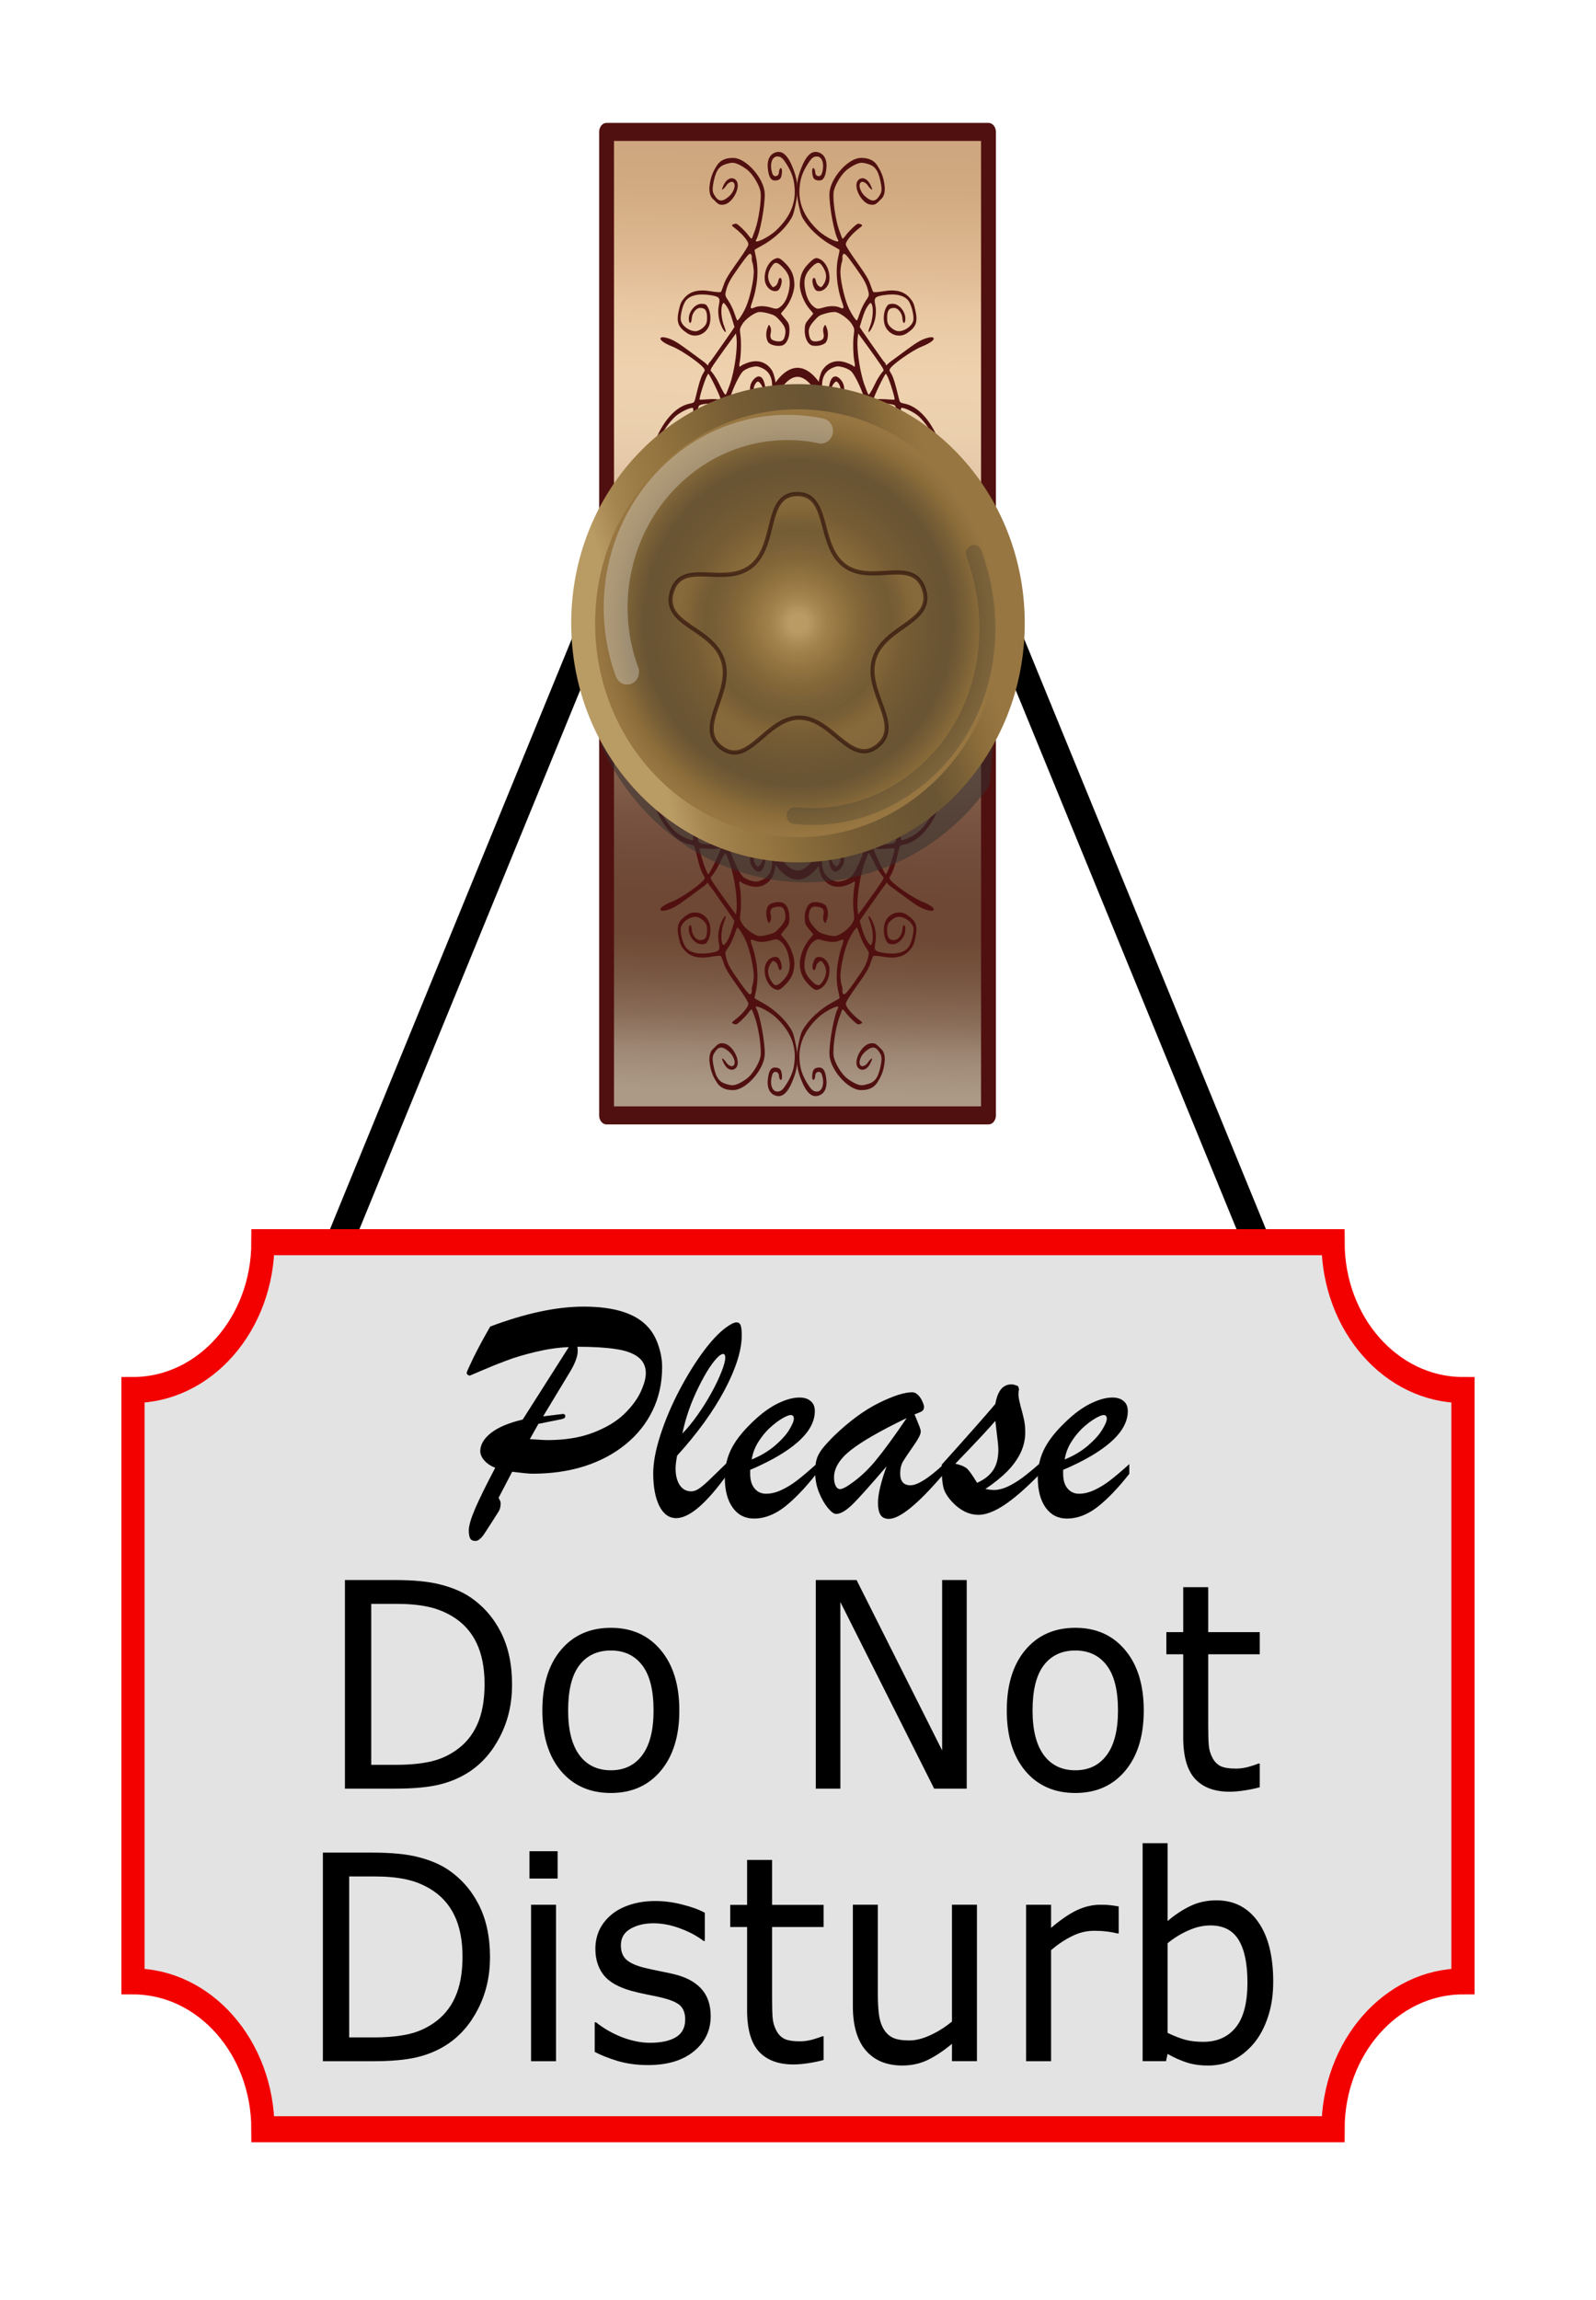
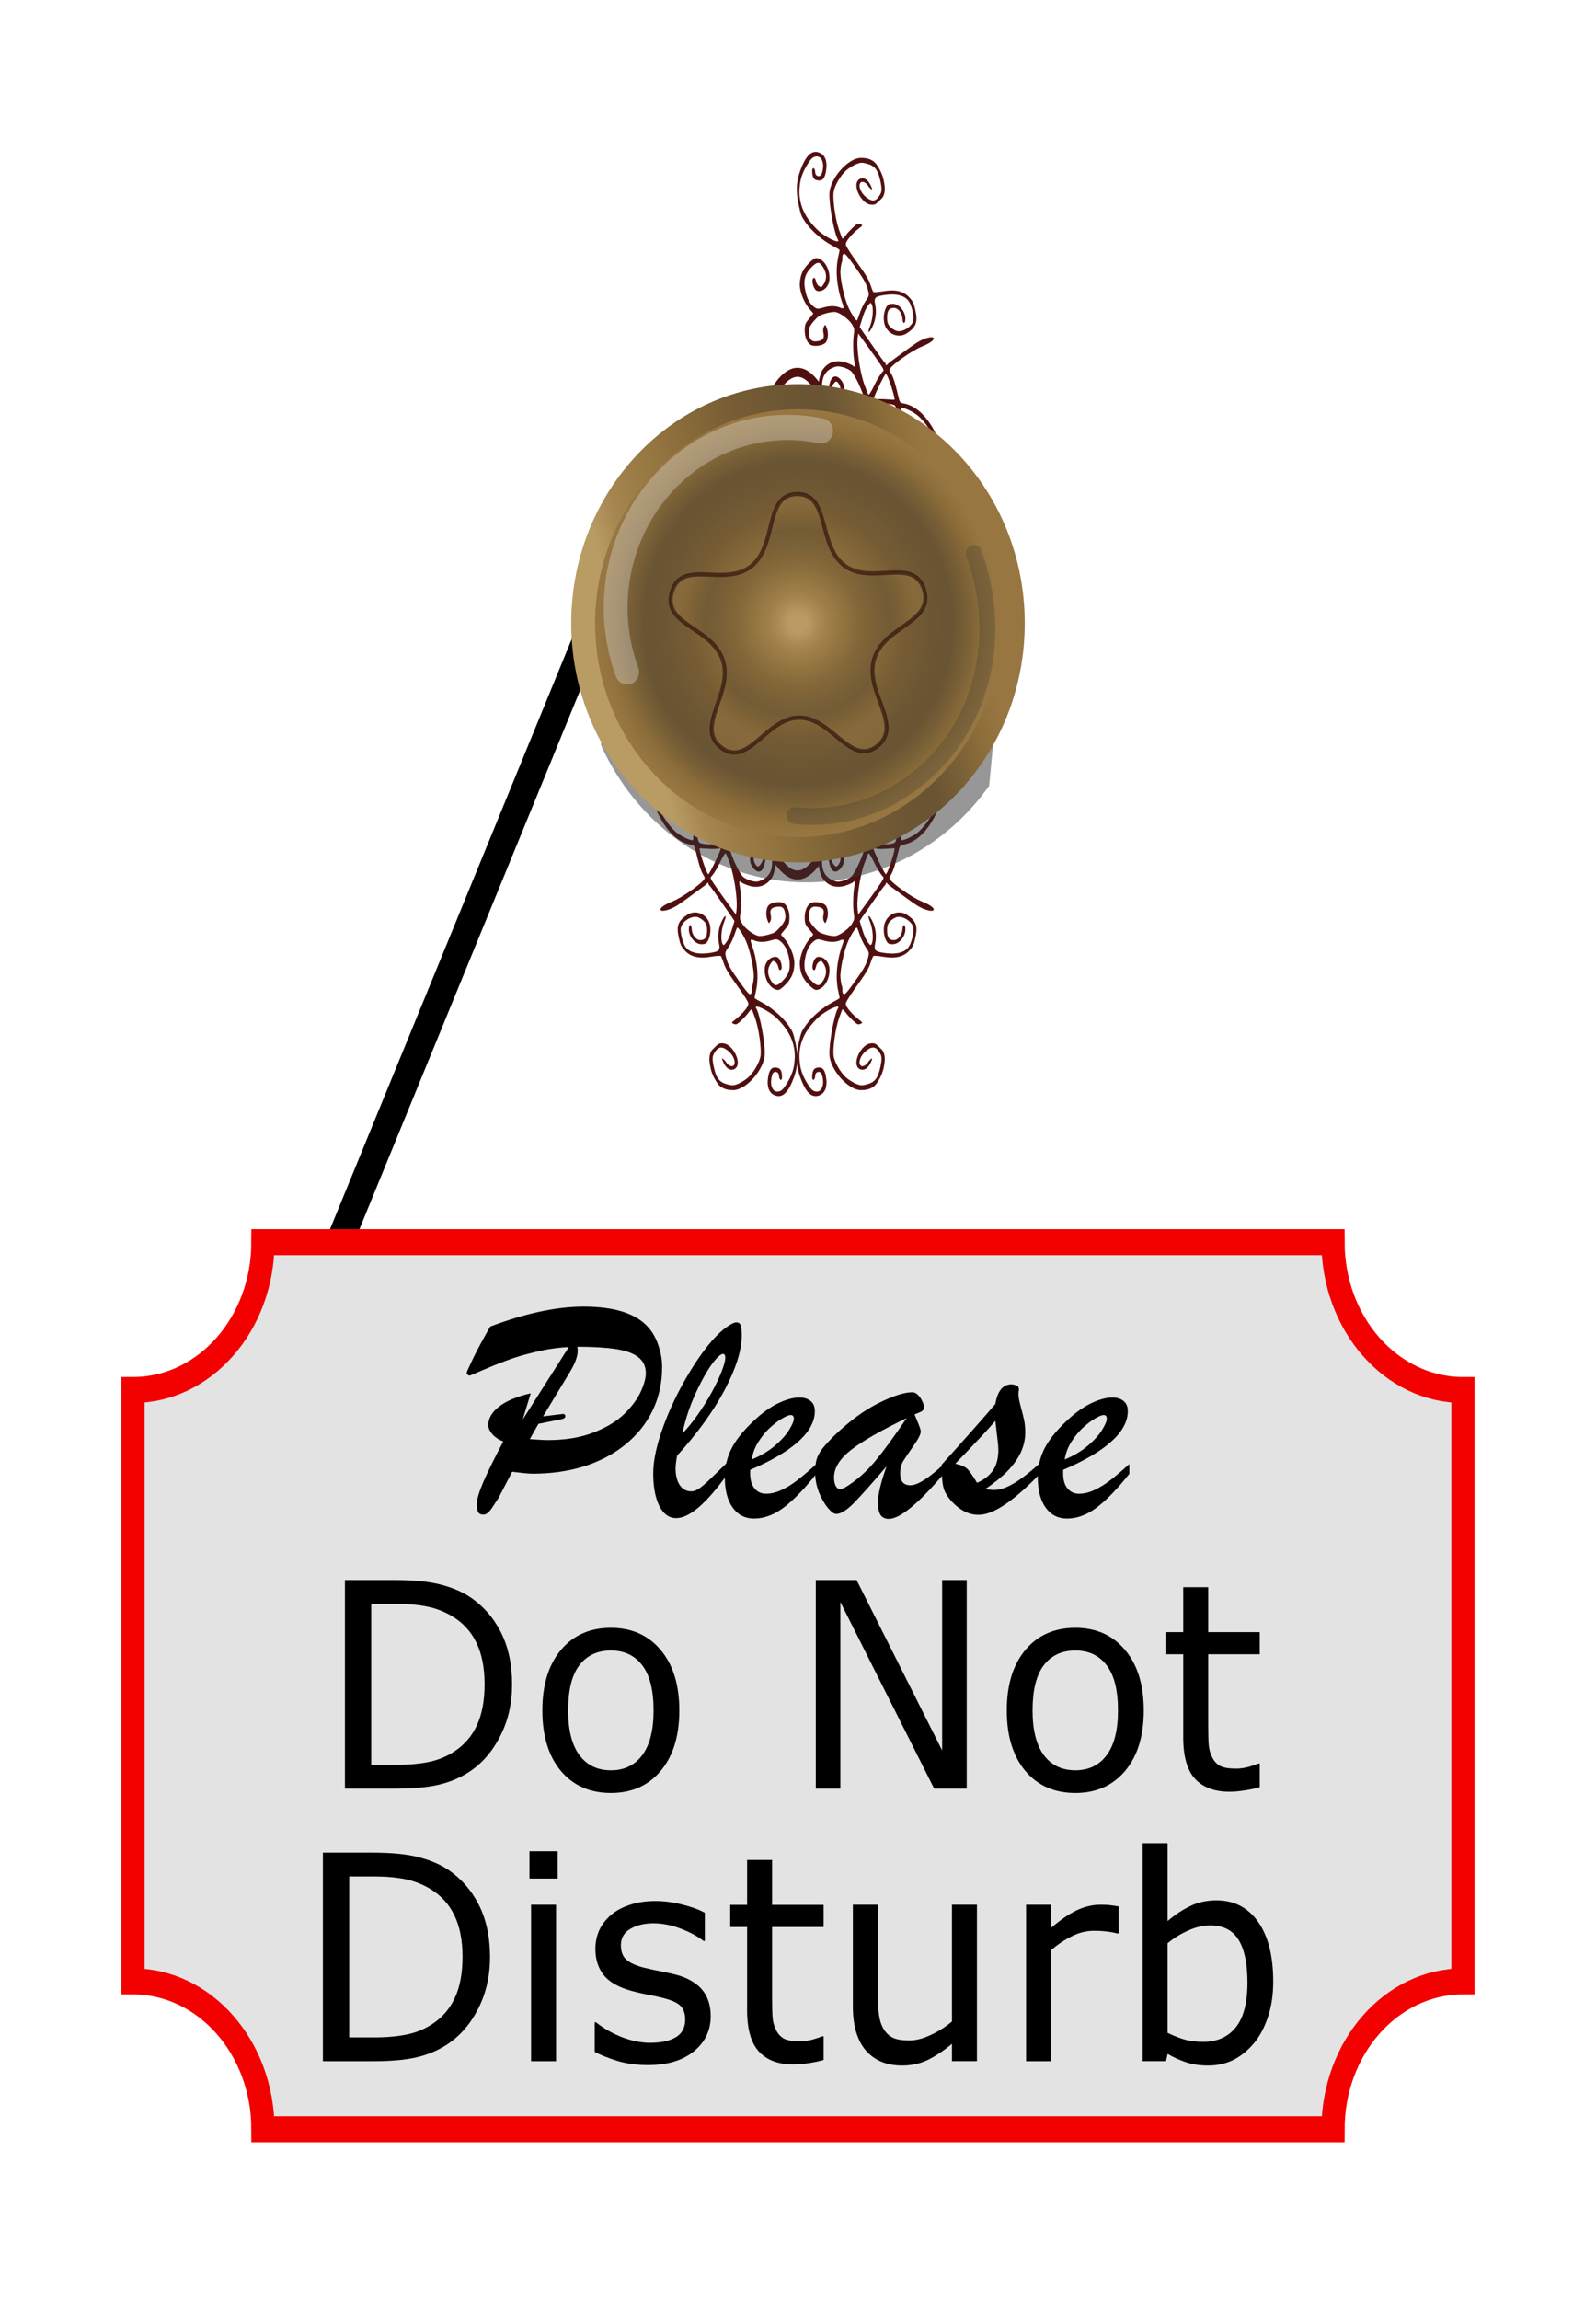
<svg xmlns="http://www.w3.org/2000/svg" xmlns:xlink="http://www.w3.org/1999/xlink" version="1.1" viewBox="0 0 390.06 562.03">
  <defs>
    <radialGradient id="b" cx="325.7" cy="429.14" r="44.983" gradientTransform="matrix(1 0 0 .962 -125.93 -198.74)" gradientUnits="userSpaceOnUse" xlink:href="#a" />
    <linearGradient id="a">
      <stop stop-color="#b99b64" offset="0" />
      <stop stop-color="#b99b64" offset=".071" />
      <stop stop-color="#a68650" offset=".143" />
      <stop stop-color="#9c7c46" offset=".214" />
      <stop stop-color="#94743f" offset=".286" />
      <stop stop-color="#896c3b" offset=".357" />
      <stop stop-color="#7f6437" offset=".429" />
      <stop stop-color="#765c34" offset=".5" />
      <stop stop-color="#705934" offset=".571" />
      <stop stop-color="#6b5533" offset=".643" />
      <stop stop-color="#695433" offset=".714" />
      <stop stop-color="#785f36" offset=".786" />
      <stop stop-color="#8c6d3a" offset=".857" />
      <stop stop-color="#977641" offset=".929" />
      <stop stop-color="#977641" offset="1" />
    </linearGradient>
    <radialGradient id="c" cx="325.7" cy="429.14" r="75" gradientTransform="translate(-125.93 -214.96)" gradientUnits="userSpaceOnUse" xlink:href="#a" />
    <linearGradient id="e" x1="322.13" x2="455.54" y1="483.14" y2="443.11" gradientTransform="translate(-197.7 -275.96)" gradientUnits="userSpaceOnUse" xlink:href="#a" />
    <linearGradient id="d" x1="568.46" x2="557.21" y1="326.43" y2="826.87" gradientTransform="matrix(1.042 0 0 1 -14.905 4.119)" gradientUnits="userSpaceOnUse">
      <stop stop-color="#cea780" offset="0" />
      <stop stop-color="#d1aa81" offset=".042" />
      <stop stop-color="#d8b289" offset=".083" />
      <stop stop-color="#e0bb94" offset=".125" />
      <stop stop-color="#e8c7a2" offset=".167" />
      <stop stop-color="#edceab" offset=".208" />
      <stop stop-color="#eed2af" offset=".25" />
      <stop stop-color="#ebd0ae" offset=".292" />
      <stop stop-color="#e5c9a9" offset=".333" />
      <stop stop-color="#dcbfa1" offset=".375" />
      <stop stop-color="#d1b397" offset=".417" />
      <stop stop-color="#c5a68c" offset=".458" />
      <stop stop-color="#b5957d" offset=".5" />
      <stop stop-color="#a7866f" offset=".542" />
      <stop stop-color="#9a7762" offset=".583" />
      <stop stop-color="#8d6a56" offset=".625" />
      <stop stop-color="#835f4b" offset=".667" />
      <stop stop-color="#795341" offset=".708" />
      <stop stop-color="#724c3a" offset=".75" />
      <stop stop-color="#6e4835" offset=".792" />
      <stop stop-color="#6e4834" offset=".833" />
      <stop stop-color="#785641" offset=".875" />
      <stop stop-color="#886b57" offset=".917" />
      <stop stop-color="#9f8976" offset=".958" />
      <stop stop-color="#ac9a87" offset="1" />
    </linearGradient>
    <filter id="f" color-interpolation-filters="sRGB">
      <feGaussianBlur in="SourceGraphic" result="result0" stdDeviation="6" />
      <feDiffuseLighting lighting-color="#ffffff" result="result5" surfaceScale="4">
        <feDistantLight azimuth="235" elevation="45" />
      </feDiffuseLighting>
      <feComposite in="result5" in2="SourceGraphic" k1="1.4" operator="arithmetic" result="fbSourceGraphic" />
      <feGaussianBlur in="fbSourceGraphic" result="result0" stdDeviation="6" />
      <feSpecularLighting lighting-color="#ffffff" in="result0" result="result1" specularExponent="25" surfaceScale="4">
        <feDistantLight azimuth="235" elevation="45" />
      </feSpecularLighting>
      <feComposite in="fbSourceGraphic" in2="result1" k2="1" k3="1" operator="arithmetic" result="result4" />
      <feComposite in="result4" in2="SourceGraphic" operator="in" result="result2" />
    </filter>
  </defs>
  <g transform="translate(-177.02 -235.17)">
    <g transform="matrix(.7 0 0 .738 115.02 89.08)">
      <g transform="matrix(.542 0 0 .625 54.787 40.821)">
-         <rect x="453.07" y="321.3" width="246" height="521" fill="url(#d)" stroke="#511010" stroke-linecap="round" stroke-linejoin="round" stroke-miterlimit="10" stroke-width="9.561" />
        <g transform="matrix(0 1.192 -1.228 0 1164.4 152.34)" fill="#511010">
          <g transform="translate(1.5)">
            <path d="m231.32 474.91c-1.028 0.318-2.205 0.464-3.415 0.403-2.17-0.11-2.794-0.428-4.637-2.315-1.173-1.2-2.212-2.17-2.331-2.139-0.119 0.031-0.897 0.793-1.728 1.676-2.955 3.139-8.105 5.541-11.457 5.365-3.739-0.196-6.227-1.433-8.917-4.496-1.861-2.119-2.511-3.241-2.533-4.282 0.497-4.549 5.883-7.491 10.277-6.673 2.908 0.66 4.965 3.697 4.311 6.403-0.461 1.908-5.333 3.334-5.76 1.69-0.12-0.464 0.37-0.839 1.453-1.12 1.011-0.263 1.834-0.857 2.229-1.612 0.614-1.175 0.596-1.241-0.688-2.275-2.639-2.126-5.529-1.846-8.625 0.852-1.672 1.457-1.404 2.779 1.105 5.622 2.768 3.136 5.308 3.993 9.443 3.165 3.905-0.782 6.661-2.482 8.133-4.986 0.791-1.346 0.807-1.989 0.164-4.466-0.859-3.307-0.891-6.488-0.095-8.693 0.836-2.314 0.547-2.503-2.135-1.383-6.897 2.88-14.41 3.657-20.317 2.081-1.563-0.417-2.954-0.75-3.091-0.714-0.137 0.036-1.06 1.871-2.047 4.051-2.316 5.111-6.327 10.579-10.039 13.682-2.717 2.272-3.312 2.549-7.788 3.702-6.122 1.578-10.434 1.349-15.417-0.806-6.581-2.846-9.097-5.83-8.077-9.59 0.946-3.484 4.022-4.857 8.621-3.854 3.134 0.684 4.166 1.9 3.808 4.467-0.26 1.867-1.201 2.561-3.681 2.732-1.89 0.13-2.423-0.75-0.854-1.425 0.491-0.211 1.681-0.032 2.205-0.696 0.83-1.053 0.475-2.19-0.289-2.74-4.207-1.966-8.876-0.51-7.866 3.528 0.323 1.243 1.155 2.174 3.377 3.804 3.811 2.797 6.679 3.901 10.968 4.19 6.735 0.453 12.65-2.667 18.292-9.627 3.306-4.078 6.545-12.227 4.201-10.551-2.743 1.961-15.029 4.646-20.439 4.47-6.573-0.214-15.644-9.504-15.876-16.249-0.133-3.86 0.952-6.937 3.059-8.608 3.328-2.64 5.851-3.559 9.149-4.056 2.303-0.347 4.77 0.035 5.996 1.704 0.659 0.896 1.763 1.916 2.264 2.965s0.401 2.127 0.188 3.243c-0.712 3.725-6.262 7.704-9.565 6.682-2.501-0.774-3.578-5.144 1.756-7.656 1.346-0.634 1.449-0.633 0.979 0.165-0.292 0.497-0.984 1.229-1.546 1.629-1.109 0.788-2.267 2.94-1.283 3.885 1.51 1.452 4.625-0.532 5.884-2.207 1.443-1.92 3.44-4.797 0.556-7.183-1.898-1.571-2.567-2.161-6.938-1.104-5.469 1.323-7.056 3.226-7.954 7.167-0.568 2.497-0.524 3.414 0.226 5.592 0.494 1.434 1.697 3.738 2.684 5.114 2.17 3.025 7.12 6.404 9.923 6.753 3.559 0.443 12.043-1.02 16.445-2.819 2.146-0.877 3.974-1.703 4.068-1.864 0.095-0.161-0.612-0.966-1.563-1.79-1.845-1.599-4.828-5.286-5.083-6.267-0.085-0.326 0.047-1.065 0.28-1.655 0.39-0.984 0.528-0.898 1.899 1.218 1.774 2.739 4.493 5.66 6.001 6.448 1.006 0.525 1.234 0.446 3.235-0.969 1.186-0.839 4.567-3.568 7.501-6.049 3.879-3.279 6.113-4.786 8.173-5.578 1.558-0.599 2.998-1.276 3.223-1.515 0.225-0.239 0.087-2.615-0.306-5.28-0.942-6.389-0.021-10.755 2.905-13.799 1.701-1.769 2.457-2.176 5.43-2.96 5.379-1.419 7.565-0.479 10.303 4.362 2.571 4.547 0.277 10.68-4.431 11.903-2.517 0.654-5.965 0.17-7.928-1.686-0.651-0.615-0.671-1.698-0.706-2.593-0.131-3.38 3.584-7.182 7.192-6.744 2.061 0.25 1.614 1.361-0.608 1.514-2.578 0.177-4.86 2.402-4.75 4.604 0.091 1.84 0.538 3.443 4.33 3.434 2.613-6e-3 3.186-0.676 4.154-1.744 0.585-0.645 1.333-1.989 1.648-2.979 0.981-3.087-1.693-8.326-4.608-9.038-1.917-0.468-6.799 0.94-8.618 2.497-2.55 2.184-3.446 6.833-2.546 13.318 0.605 4.356 1.185 4.923 4.245 4.16 3.166-0.789 6.813-0.224 9.86 1.539 2.995 1.733 2.961 2.768-0.041 1.334-3.511-1.676-8.55-2.114-10.271-0.884-0.556 0.398-0.504 0.604 0.491 1.519 1.562 1.436 3.353 2.373 6.877 3.606l2.95 1.042 1.776-1.365c0.966-0.753 3.366-2.729 5.349-4.392 1.983-1.663 4.657-3.897 5.95-4.936 1.293-1.038 2.661-2.292 3.052-2.795 1.704-0.585 0.803-0.165-0.791-2.797-1.766-2.917-6.664-10.487-8.434-13.824-2.123-4.003-2.529-7.352-2.28-8.157 0.495-1.603 2.214 0.115 4.116 5.776 1.651 4.915 8.089 15.715 9.988 16.7 0.756 0.392 0.882-0.01 2.254-0.895 1.61-1.039 4.043-1.925 9.617-3.499 2.931-0.828 3.011-0.865 3.378-2.782 1.03-7.23 6.769-13.301 14.438-17.505 2.163-1.186 4.383-2.402 6.79-2.945 1.937-0.437 4.106-0.932 5.952-0.204 1.742 0.687 3.416 1.562 3.97 3.973 0.332 1.445 0.755 2.863-0.541 4.931-1.351 2.156-2.634 2.738-4.854 3.621-3.086 1.227-6.021 0.476-7.023-0.609-0.502-0.543-1.106-0.993-0.711-2.305 0.628-2.088 1.695-2.087 1.774-9e-3 0.063 1.654 1.235 2.363 4.978 1.402 3.019-0.775 4.926-3.624 4.668-6.588-0.155-1.783-0.99-2.146-1.993-2.517-3.612-1.337-7.879 0.518-11.342 2.203-4.39 2.136-9.411 6.883-11.069 9.591-2.016 3.292-3.665 8.068-2.858 8.265 0.397 0.097 2.638 0.065 4.987-0.068 2.569-0.146 5.995 0.126 8.571 0.679l4.276 0.923 3.617-1.488c6.501-2.69 17.288-4.262 20.907-3.041 0.69 0.233 1.46 0.363 1.693 0.303 0.345-0.09 1.971-6.707 1.805-7.346-0.026-0.101-1.944 0.345-4.266 0.979-4.819 1.315-9.728 1.422-10.306 0.223-0.463-0.96 1.008-1.363 4.461-1.223 1.41 0.057 3.624-0.199 4.929-0.538 2.605-0.677 6.706-3.518 6.455-4.486-0.385-1.483 1.665-8.69 3.326-11.68 1.698-3.055 2.033-3.351 4.584-4.355 3.409-1.341 7.744-2.053 10.414-1.672 1.114 0.159 3.941 1.081 6.272 2.019 3.952 1.591 5.683 2.846 11.445 8.263 0.478 0.449 2.95 0.265 4.388-0.01 1.077-0.206 2.098-0.655 3.043-1.21 0.725-0.426 1.49-0.772 1.979-1.579 2.683-4.433 0.053-11.18-6.249-9.516-2.169 0.573-2.671 1.207-2.479 3.259 0.195 2.089 1.237 2.748 3.942 2.495 2.086-0.195 2.651 0.243 1.567 1.433-1.663 1.827-4.233 1.302-6.01 0.108-0.477-0.321-1.067-0.937-1.401-1.541-0.443-0.8-0.789-1.732-0.752-2.646 0.055-1.368 0.262-2.799 1.458-3.833 2.856-2.472 7.462-1.767 10.49-0.013 1.625 0.941 2.388 3.059 2.789 4.894 0.367 1.682 0.367 3.629-0.438 5.151-1.276 2.413-3.152 3.98-6.334 5.197-1.68 0.642-3.126 1.425-3.228 1.743-0.102 0.318 0.583 3.081 1.534 6.156 1.52 4.911 1.707 6.04 1.525 9.226-0.217 3.789-2.169 7.796-3.11 6.509-1.037-1.419 2.075-8.839-0.349-14.095-0.838-1.817-2.491-5.99-3.089-6.437-0.497-0.371-3.115 2.776-5.443 6.515-4.545 7.299-5.071 13.141-1.629 18.213 1.501 2.212 2.107 6.429 1.239 8.622-1.038 2.623-3.477 4.383-7.364 5.335-7.806 1.912-12.858-0.349-15.259-6.788-0.803-2.154-0.822-2.649-0.024-4.32 1.184-2.481 4.227-4.912 6.313-5.03 2.155-0.122 6.031 2.221 6.974 4.226 1.191 2.532 1.035 4.536-0.411 5.628-2.243 1.694-6.95 1.374-8.017-0.533-0.637-1.139 0.702-3.799 2.084-4.157 1.36-0.353 1.811 1.093 0.562 1.791-1.415 0.792-0.716 1.853 1.399 2.155 1.74 0.248 2.015 0.174 2.918-0.823 0.764-0.842 0.852-1.352 0.405-2.171-2.555-4.677-6.414-5.676-9.52-2.467-1.917 1.981-1.431 6.117 0.964 8.435 2.066 2 5.348 2.811 9.557 2.361 4.46-0.477 6.294-1.649 7.626-4.822 0.522-2.537-0.17-3.441-0.938-5.6-3.422-6.789-3.537-7.395-2.589-12.081 0.954-4.719 2.747-8.564 5.94-12.682 1.182-1.525 2.116-2.917 2.071-3.089-0.116-0.447-5.84-1.012-8.117-0.797-3.572 0.79-6.029 3.377-8.887 4.569-2.957 1.222-3.606 1.717-4.96 3.775-1.878 2.853-2.69 4.582-3.562 7.544-0.659 2.24-2.955 8.552-4.88 13.407-3.363 8.483-8.588 14.338-16.536 18.502-3.314 1.736-11.17 3.151-15.762 2.835-6.432-0.443-16.311-5.988-17.272-9.688-0.711-2.736-1.769-3.174-4.899-1.956-4.097 1.594-9.355 4.673-10.788 6.322-0.7 0.805-1.56 2.807-1.915 4.436-0.547 2.508-0.5 3.36 0.301 5.508 1.537 4.12 4.736 5.925 9.493 5.348 1.547-0.188 2.054-0.532 2.998-2.006 1.233-1.927 1.232-3.032 0.059-5.117-1.045-1.857-2.423-2.728-3.812-2.368-1.413 0.367-2.845 1.602-2.662 2.306 0.276 1.061 2.903 2.798 3.859 2.549 0.82-0.213 0.916-0.09 0.582 0.624-0.355 0.756-0.657 0.819-2.406 0.431-2.935-0.65-4.308-1.742-4.321-3.333-0.013-1.618 2.089-3.877 4.06-4.38 1.812-0.463 2.298-0.312 4.759 1.54 4.669 3.514 3.033 10.351-2.825 11.873-1.686 0.438-6.987-0.838-8.645-2.081-3.814-2.859-5.058-7.695-3.348-13.014 0.572-1.78 1.195-3.279 1.394-3.333 0.199-0.054 0.306-0.312 0.237-0.578-0.069-0.266-0.881-0.288-1.789-0.052-2.756 0.716-8.919 0.951-12.055 0.452-2.884-0.459-3.015-0.441-4.934 0.894-2.055 1.43-4.772 5.609-5.404 8.281-0.219 0.926-0.022 3.071 0.503 5.293 0.808 3.422 1.078 3.932 3.309 6.276 2.572 2.703 4.006 3.253 6.58 2.585 2.167-0.563 2.81-1.617 2.539-4.146-0.323-3.015-1.281-3.929-3.578-3.333-1.209 0.314-2.22 0.232-2.936-0.238-1.057-0.694-1.05-0.719 0.525-1.46 2.107-0.991 5.12-0.782 6.477 0.449 1.386 1.257 2.075 5.798 1.171 7.864-0.562 1.286-1.915 2.286-3.628 2.815zm58.843-22.065c4.521-1.086 6.695-2.192 9.319-4.519 0.835-0.741 1.728-1.408 2.002-1.489 2.035-0.597 9.832-13.994 10.38-17.839 0.141-0.986 0.531-2.192 0.885-2.684 0.734-1.02 2.066-4.749 2.401-6.79 0.124-0.757 1.105-3.016 2.182-5.022l1.952-3.671-1.591 0.09c-0.873 0.05-2.543 0.338-3.708 0.64l-2.117 0.55-1.11 5.422c-1.478 7.245-2.841 10.002-7.644 15.32-5.774 6.393-9.565 9.495-17.631 11.924-6.964 2.098-9.444 1.572-16.861-0.027-4.353-0.939-4.814-0.881-4.468 0.45 0.519 1.997 3.167 4.202 7.493 6.222 6.504 3.038 9.385 3.353 16.404 1.873 0.749-0.158 1.465-0.296 2.111-0.451zm-13.593-8.577c2.674 0.024 7.896-1.422 7.896-1.422 6.932-1.819 7.833-2.802 9.961-4.411 4.698-3.553 11.832-12.125 11.418-13.717-0.348-1.34-4.379-1.597-10.079-0.643-6.15 1.029-7.008 1.256-10.072 2.616-5.573 2.474-7.863 3.867-11.932 7.264-2.426 2.026-4.631 3.721-4.892 3.789-0.768 0.2-4.732 3.409-4.642 3.756 0.046 0.175 2.842 0.872 6.214 1.55 0 0 4.045 1.199 6.128 1.217zm-29.198 1.45c1.842-0.488 3.566-1.021 5.003-1.622 2.243-0.939 4.305-1.936 4.596-2.195 0.346-0.308-1.358-1.538-4.929-3.563-3.002-1.702-5.424-3.949-5.491-4.207-0.067-0.258-0.443-0.137-0.904 2e-3 -0.8 0.242-7.914 6.247-13.297 10.934l-2.534 2.176 1.882 0.286c3.51 0.504 10.147-0.348 15.673-1.811zm-38.035 9.815c3.069-0.755 6.29-1.831 8.447-2.905 2.802-1.395 6.432-4.123 6.24-4.688-0.058-0.173-1.531-0.867-3.273-1.539s-4.187-2.071-5.455-3.103c-2.138-1.741-2.452-1.833-4.309-1.302-3.282 0.938-5.121 2.139-11.167 7.227-4.55 3.829-5.683 5.009-5.375 5.658 0.222 0.468 0.917 0.759 1.628 0.675 0.686-0.081 1.656 0.062 2.148 0.314 0.492 0.252 2.082 0.556 3.538 0.695 1.59 0.152 4.508-0.277 7.578-1.032zm52.879-16.06c0.052 4e-3 0.093-0.024 0.151-0.039 0.925-0.24 10.165-7.112 11.202-8.334 0.477-0.562 1.623-1.457 2.551-1.986s1.645-1.125 1.587-1.349c-0.16-0.617-4.792-1.198-8.711-1.095-1.922 0.051-4.374 0.297-5.437 0.573-1.829 0.475-1.949 0.635-2.33 2.962-0.221 1.352-0.293 3.172-0.175 4.049 0.118 0.877 0.317 2.436 0.449 3.467 0.152 1.183 0.351 1.724 0.713 1.752zm-3.095-0.229c0.2-0.05 0.201-0.691 0.017-1.425-0.183-0.734-0.213-3.086-0.071-5.244 0.142-2.158 0.222-4.116 0.165-4.337-0.165-0.636-10.002 3.071-10.989 4.104-0.246 0.257-0.558 0.089-0.461 0.463 0.177 0.682 10.659 6.611 11.339 6.44zm83.888-35.9c0.243-0.414-1.232-1.968-3.949-4.14-2.408-1.925-9.664-4.962-12.531-5.236-3.582-0.342-8.552 1.206-10.37 3.21-0.546 0.602-1.601 3.359-2.347 6.131-1.328 4.935-1.485 6.112-0.749 5.942 0.201-0.047 3.099-0.472 6.442-0.931 0 0 4.165-0.116 6.079-0.836 1.205-0.454 3.225-2.129 3.225-2.129 3.74-2.478 5.895-2.908 10.895-2.184 1.73 0.25 3.213 0.333 3.306 0.174z" />
            <path d="m486.56 474.91c1.028 0.318 2.205 0.464 3.415 0.403 2.17-0.11 2.794-0.428 4.637-2.315 1.173-1.2 2.212-2.17 2.331-2.139 0.119 0.031 0.897 0.793 1.728 1.676 2.955 3.139 8.105 5.541 11.457 5.365 3.739-0.196 6.227-1.433 8.917-4.496 1.861-2.119 2.511-3.241 2.533-4.282-0.497-4.549-5.883-7.491-10.277-6.673-2.908 0.66-4.965 3.697-4.311 6.403 0.461 1.908 5.333 3.334 5.76 1.69 0.12-0.464-0.37-0.839-1.453-1.12-1.011-0.263-1.834-0.857-2.229-1.612-0.614-1.175-0.596-1.241 0.688-2.275 2.639-2.126 5.529-1.846 8.625 0.852 1.672 1.457 1.404 2.779-1.105 5.622-2.768 3.136-5.308 3.993-9.443 3.165-3.905-0.782-6.661-2.482-8.133-4.986-0.791-1.346-0.807-1.989-0.164-4.466 0.859-3.307 0.891-6.488 0.095-8.693-0.836-2.314-0.547-2.503 2.135-1.383 6.897 2.88 14.41 3.657 20.317 2.081 1.563-0.417 2.954-0.75 3.091-0.714 0.137 0.036 1.06 1.871 2.047 4.051 2.316 5.111 6.327 10.579 10.039 13.682 2.717 2.272 3.312 2.549 7.788 3.702 6.122 1.578 10.434 1.349 15.417-0.806 6.581-2.846 9.097-5.83 8.077-9.59-0.946-3.484-4.022-4.857-8.621-3.854-3.134 0.684-4.166 1.9-3.808 4.467 0.26 1.867 1.201 2.561 3.681 2.732 1.89 0.13 2.423-0.75 0.854-1.425-0.491-0.211-1.681-0.032-2.205-0.696-0.83-1.053-0.475-2.19 0.289-2.74 4.207-1.966 8.876-0.51 7.866 3.528-0.323 1.243-1.155 2.174-3.377 3.804-3.811 2.797-6.679 3.901-10.968 4.19-6.735 0.453-12.65-2.667-18.292-9.627-3.306-4.078-6.545-12.227-4.201-10.551 2.743 1.961 15.029 4.646 20.439 4.47 6.573-0.214 15.644-9.504 15.876-16.249 0.133-3.86-0.952-6.937-3.059-8.608-3.328-2.64-5.851-3.559-9.149-4.056-2.303-0.347-4.77 0.035-5.996 1.704-0.659 0.896-1.763 1.916-2.264 2.965s-0.401 2.127-0.188 3.243c0.712 3.725 6.262 7.704 9.565 6.682 2.501-0.774 3.578-5.144-1.756-7.656-1.346-0.634-1.449-0.633-0.979 0.165 0.292 0.497 0.984 1.229 1.546 1.629 1.109 0.788 2.267 2.94 1.283 3.885-1.51 1.452-4.625-0.532-5.884-2.207-1.443-1.92-3.44-4.797-0.556-7.183 1.898-1.571 2.567-2.161 6.938-1.104 5.469 1.323 7.056 3.226 7.954 7.167 0.568 2.497 0.524 3.414-0.226 5.592-0.494 1.434-1.697 3.738-2.684 5.114-2.17 3.025-7.12 6.404-9.923 6.753-3.559 0.443-12.043-1.02-16.445-2.819-2.146-0.877-3.974-1.703-4.068-1.864-0.095-0.161 0.612-0.966 1.563-1.79 1.845-1.599 4.828-5.286 5.083-6.267 0.085-0.326-0.047-1.065-0.28-1.655-0.39-0.984-0.528-0.898-1.899 1.218-1.774 2.739-4.493 5.66-6.001 6.448-1.006 0.525-1.234 0.446-3.235-0.969-1.186-0.839-4.567-3.568-7.501-6.049-3.879-3.279-6.113-4.786-8.173-5.578-1.558-0.599-2.998-1.276-3.223-1.515-0.225-0.239-0.087-2.615 0.306-5.28 0.942-6.389 0.021-10.755-2.905-13.799-1.701-1.769-2.457-2.176-5.43-2.96-5.379-1.419-7.565-0.479-10.303 4.362-2.571 4.547-0.277 10.68 4.431 11.903 2.517 0.654 5.965 0.17 7.928-1.686 0.651-0.615 0.671-1.698 0.706-2.593 0.131-3.38-3.584-7.182-7.192-6.744-2.061 0.25-1.614 1.361 0.608 1.514 2.578 0.177 4.86 2.402 4.75 4.604-0.091 1.84-0.538 3.443-4.33 3.434-2.613-6e-3 -3.186-0.676-4.154-1.744-0.585-0.645-1.333-1.989-1.648-2.979-0.981-3.087 1.693-8.326 4.608-9.038 1.917-0.468 6.799 0.94 8.618 2.497 2.55 2.184 3.446 6.833 2.546 13.318-0.605 4.356-1.185 4.923-4.245 4.16-3.166-0.789-6.813-0.224-9.86 1.539-2.995 1.733-2.961 2.768 0.041 1.334 3.511-1.676 8.55-2.114 10.271-0.884 0.556 0.398 0.504 0.604-0.491 1.519-1.562 1.436-3.353 2.373-6.877 3.606l-2.95 1.042-1.776-1.365c-0.966-0.753-3.366-2.729-5.349-4.392-1.983-1.663-4.657-3.897-5.95-4.936-1.293-1.038-2.661-2.292-3.052-2.795-1.704-0.585-0.803-0.165 0.791-2.797 1.766-2.917 6.664-10.487 8.434-13.824 2.123-4.003 2.529-7.352 2.28-8.157-0.495-1.603-2.214 0.115-4.116 5.776-1.651 4.915-8.089 15.715-9.988 16.7-0.756 0.392-0.882-0.01-2.254-0.895-1.61-1.039-4.043-1.925-9.617-3.499-2.931-0.828-3.011-0.865-3.378-2.782-1.03-7.23-6.769-13.301-14.438-17.505-2.163-1.186-4.383-2.402-6.79-2.945-1.937-0.437-4.106-0.932-5.952-0.204-1.742 0.687-3.416 1.562-3.97 3.973-0.332 1.445-0.755 2.863 0.541 4.931 1.351 2.156 2.634 2.738 4.854 3.621 3.086 1.227 6.021 0.476 7.023-0.609 0.502-0.543 1.106-0.993 0.711-2.305-0.628-2.088-1.695-2.087-1.774-9e-3 -0.063 1.654-1.235 2.363-4.978 1.402-3.019-0.775-4.926-3.624-4.668-6.588 0.155-1.783 0.99-2.146 1.993-2.517 3.612-1.337 7.879 0.518 11.342 2.203 4.39 2.136 9.411 6.883 11.069 9.591 2.016 3.292 3.665 8.068 2.858 8.265-0.397 0.097-2.638 0.065-4.987-0.068-2.569-0.146-5.995 0.126-8.571 0.679l-4.276 0.923-3.617-1.488c-6.501-2.69-17.288-4.262-20.907-3.041-0.69 0.233-1.46 0.363-1.693 0.303-0.345-0.09-1.971-6.707-1.805-7.346 0.026-0.101 1.944 0.345 4.266 0.979 4.819 1.315 9.728 1.422 10.306 0.223 0.463-0.96-1.008-1.363-4.461-1.223-1.41 0.057-3.624-0.199-4.929-0.538-2.605-0.677-6.706-3.518-6.455-4.486 0.385-1.483-1.665-8.69-3.326-11.68-1.698-3.055-2.033-3.351-4.584-4.355-3.409-1.341-7.744-2.053-10.414-1.672-1.114 0.159-3.941 1.081-6.272 2.019-3.952 1.591-5.683 2.846-11.445 8.263-0.478 0.449-2.95 0.265-4.388-0.01-1.077-0.206-2.098-0.655-3.043-1.21-0.725-0.426-1.49-0.772-1.979-1.579-2.683-4.433-0.053-11.18 6.249-9.516 2.169 0.573 2.671 1.207 2.479 3.259-0.195 2.089-1.237 2.748-3.942 2.495-2.086-0.195-2.651 0.243-1.567 1.433 1.663 1.827 4.233 1.302 6.01 0.108 0.477-0.321 1.067-0.937 1.401-1.541 0.443-0.8 0.789-1.732 0.752-2.646-0.055-1.368-0.262-2.799-1.458-3.833-2.856-2.472-7.462-1.767-10.49-0.013-1.625 0.941-2.388 3.059-2.789 4.894-0.367 1.682-0.367 3.629 0.438 5.151 1.276 2.413 3.152 3.98 6.334 5.197 1.68 0.642 3.126 1.425 3.228 1.743 0.102 0.318-0.583 3.081-1.534 6.156-1.52 4.911-1.707 6.04-1.525 9.226 0.217 3.789 2.169 7.796 3.11 6.509 1.037-1.419-2.075-8.839 0.349-14.095 0.838-1.817 2.491-5.99 3.089-6.437 0.497-0.371 3.115 2.776 5.443 6.515 4.545 7.299 5.071 13.141 1.629 18.213-1.501 2.212-2.107 6.429-1.239 8.622 1.038 2.623 3.477 4.383 7.364 5.335 7.806 1.912 12.858-0.349 15.259-6.788 0.803-2.154 0.822-2.649 0.024-4.32-1.184-2.481-4.227-4.912-6.313-5.03-2.155-0.122-6.031 2.221-6.974 4.226-1.191 2.532-1.035 4.536 0.411 5.628 2.243 1.694 6.95 1.374 8.017-0.533 0.637-1.139-0.702-3.799-2.084-4.157-1.36-0.353-1.811 1.093-0.562 1.791 1.415 0.792 0.716 1.853-1.399 2.155-1.74 0.248-2.015 0.174-2.918-0.823-0.764-0.842-0.852-1.352-0.405-2.171 2.555-4.677 6.414-5.676 9.52-2.467 1.917 1.981 1.431 6.117-0.964 8.435-2.066 2-5.348 2.811-9.557 2.361-4.46-0.477-6.294-1.649-7.626-4.822-0.522-2.537 0.17-3.441 0.938-5.6 3.422-6.789 3.537-7.395 2.589-12.081-0.954-4.719-2.747-8.564-5.94-12.682-1.182-1.525-2.116-2.917-2.071-3.089 0.116-0.447 5.84-1.012 8.117-0.797 3.572 0.79 6.029 3.377 8.887 4.569 2.957 1.222 3.606 1.717 4.96 3.775 1.878 2.853 2.69 4.582 3.562 7.544 0.659 2.24 2.955 8.552 4.88 13.407 3.363 8.483 8.588 14.338 16.536 18.502 3.314 1.736 11.17 3.151 15.762 2.835 6.432-0.443 16.311-5.988 17.272-9.688 0.711-2.736 1.769-3.174 4.899-1.956 4.097 1.594 9.355 4.673 10.788 6.322 0.7 0.805 1.56 2.807 1.915 4.436 0.547 2.508 0.5 3.36-0.301 5.508-1.537 4.12-4.736 5.925-9.493 5.348-1.547-0.188-2.054-0.532-2.998-2.006-1.233-1.927-1.232-3.032-0.059-5.117 1.045-1.857 2.423-2.728 3.812-2.368 1.413 0.367 2.845 1.602 2.662 2.306-0.276 1.061-2.903 2.798-3.859 2.549-0.82-0.213-0.916-0.09-0.582 0.624 0.355 0.756 0.657 0.819 2.406 0.431 2.935-0.65 4.308-1.742 4.321-3.333 0.013-1.618-2.089-3.877-4.06-4.38-1.812-0.463-2.298-0.312-4.759 1.54-4.669 3.514-3.033 10.351 2.825 11.873 1.686 0.438 6.987-0.838 8.645-2.081 3.814-2.859 5.058-7.695 3.348-13.014-0.572-1.78-1.195-3.279-1.394-3.333-0.199-0.054-0.306-0.312-0.237-0.578 0.069-0.266 0.881-0.288 1.789-0.052 2.756 0.716 8.919 0.951 12.055 0.452 2.884-0.459 3.015-0.441 4.934 0.894 2.055 1.43 4.772 5.609 5.404 8.281 0.219 0.926 0.022 3.071-0.503 5.293-0.808 3.422-1.078 3.932-3.309 6.276-2.572 2.703-4.006 3.253-6.58 2.585-2.167-0.563-2.81-1.617-2.539-4.146 0.323-3.015 1.281-3.929 3.578-3.333 1.209 0.314 2.22 0.232 2.936-0.238 1.057-0.694 1.05-0.719-0.525-1.46-2.107-0.991-5.12-0.782-6.477 0.449-1.386 1.257-2.075 5.798-1.171 7.864 0.562 1.286 1.915 2.286 3.628 2.815zm-58.843-22.065c-4.521-1.086-6.695-2.192-9.319-4.519-0.835-0.741-1.728-1.408-2.002-1.489-2.035-0.597-9.832-13.994-10.38-17.839-0.141-0.986-0.531-2.192-0.885-2.684-0.734-1.02-2.066-4.749-2.401-6.79-0.124-0.757-1.105-3.016-2.182-5.022l-1.952-3.671 1.591 0.09c0.873 0.05 2.543 0.338 3.708 0.64l2.117 0.55 1.11 5.422c1.478 7.245 2.841 10.002 7.644 15.32 5.774 6.393 9.565 9.495 17.631 11.924 6.964 2.098 9.444 1.572 16.861-0.027 4.353-0.939 4.814-0.881 4.468 0.45-0.519 1.997-3.167 4.202-7.493 6.222-6.504 3.038-9.385 3.353-16.404 1.873-0.749-0.158-1.465-0.296-2.111-0.451zm13.593-8.577c-2.674 0.024-7.896-1.422-7.896-1.422-6.932-1.819-7.833-2.802-9.961-4.411-4.698-3.553-11.832-12.125-11.418-13.717 0.348-1.34 4.379-1.597 10.079-0.643 6.15 1.029 7.008 1.256 10.072 2.616 5.573 2.474 7.863 3.867 11.932 7.264 2.426 2.026 4.631 3.721 4.892 3.789 0.768 0.2 4.732 3.409 4.642 3.756-0.046 0.175-2.842 0.872-6.214 1.55 0 0-4.045 1.199-6.128 1.217zm29.198 1.45c-1.842-0.488-3.566-1.021-5.003-1.622-2.243-0.939-4.305-1.936-4.596-2.195-0.346-0.308 1.358-1.538 4.929-3.563 3.002-1.702 5.424-3.949 5.491-4.207 0.067-0.258 0.443-0.137 0.904 2e-3 0.8 0.242 7.914 6.247 13.297 10.934l2.534 2.176-1.882 0.286c-3.51 0.504-10.147-0.348-15.673-1.811zm38.035 9.815c-3.069-0.755-6.29-1.831-8.447-2.905-2.802-1.395-6.432-4.123-6.24-4.688 0.058-0.173 1.531-0.867 3.273-1.539s4.187-2.071 5.455-3.103c2.138-1.741 2.452-1.833 4.309-1.302 3.282 0.938 5.121 2.139 11.167 7.227 4.55 3.829 5.683 5.009 5.375 5.658-0.222 0.468-0.917 0.759-1.628 0.675-0.686-0.081-1.656 0.062-2.148 0.314-0.492 0.252-2.082 0.556-3.538 0.695-1.59 0.152-4.508-0.277-7.578-1.032zm-52.879-16.06c-0.052 4e-3 -0.093-0.024-0.151-0.039-0.925-0.24-10.165-7.112-11.202-8.334-0.477-0.562-1.623-1.457-2.551-1.986s-1.645-1.125-1.587-1.349c0.16-0.617 4.792-1.198 8.711-1.095 1.922 0.051 4.374 0.297 5.437 0.573 1.829 0.475 1.949 0.635 2.33 2.962 0.221 1.352 0.293 3.172 0.175 4.049-0.118 0.877-0.317 2.436-0.449 3.467-0.152 1.183-0.351 1.724-0.713 1.752zm3.095-0.229c-0.2-0.05-0.201-0.691-0.017-1.425 0.183-0.734 0.213-3.086 0.071-5.244-0.142-2.158-0.222-4.116-0.165-4.337 0.165-0.636 10.002 3.071 10.989 4.104 0.246 0.257 0.558 0.089 0.461 0.463-0.177 0.682-10.659 6.611-11.339 6.44zm-83.888-35.9c-0.243-0.414 1.232-1.968 3.949-4.14 2.408-1.925 9.664-4.962 12.531-5.236 3.582-0.342 8.552 1.206 10.37 3.21 0.546 0.602 1.601 3.359 2.347 6.131 1.328 4.935 1.485 6.112 0.749 5.942-0.201-0.047-3.099-0.472-6.442-0.931 0 0-4.165-0.116-6.079-0.836-1.205-0.454-3.225-2.129-3.225-2.129-3.74-2.478-5.895-2.908-10.895-2.184-1.73 0.25-3.213 0.333-3.306 0.174z" />
          </g>
          <g transform="matrix(1 0 0 -1 1.5 958.64)">
-             <path d="m231.32 474.91c-1.028 0.318-2.205 0.464-3.415 0.403-2.17-0.11-2.794-0.428-4.637-2.315-1.173-1.2-2.212-2.17-2.331-2.139-0.119 0.031-0.897 0.793-1.728 1.676-2.955 3.139-8.105 5.541-11.457 5.365-3.739-0.196-6.227-1.433-8.917-4.496-1.861-2.119-2.511-3.241-2.533-4.282 0.497-4.549 5.883-7.491 10.277-6.673 2.908 0.66 4.965 3.697 4.311 6.403-0.461 1.908-5.333 3.334-5.76 1.69-0.12-0.464 0.37-0.839 1.453-1.12 1.011-0.263 1.834-0.857 2.229-1.612 0.614-1.175 0.596-1.241-0.688-2.275-2.639-2.126-5.529-1.846-8.625 0.852-1.672 1.457-1.404 2.779 1.105 5.622 2.768 3.136 5.308 3.993 9.443 3.165 3.905-0.782 6.661-2.482 8.133-4.986 0.791-1.346 0.807-1.989 0.164-4.466-0.859-3.307-0.891-6.488-0.095-8.693 0.836-2.314 0.547-2.503-2.135-1.383-6.897 2.88-14.41 3.657-20.317 2.081-1.563-0.417-2.954-0.75-3.091-0.714-0.137 0.036-1.06 1.871-2.047 4.051-2.316 5.111-6.327 10.579-10.039 13.682-2.717 2.272-3.312 2.549-7.788 3.702-6.122 1.578-10.434 1.349-15.417-0.806-6.581-2.846-9.097-5.83-8.077-9.59 0.946-3.484 4.022-4.857 8.621-3.854 3.134 0.684 4.166 1.9 3.808 4.467-0.26 1.867-1.201 2.561-3.681 2.732-1.89 0.13-2.423-0.75-0.854-1.425 0.491-0.211 1.681-0.032 2.205-0.696 0.83-1.053 0.475-2.19-0.289-2.74-4.207-1.966-8.876-0.51-7.866 3.528 0.323 1.243 1.155 2.174 3.377 3.804 3.811 2.797 6.679 3.901 10.968 4.19 6.735 0.453 12.65-2.667 18.292-9.627 3.306-4.078 6.545-12.227 4.201-10.551-2.743 1.961-15.029 4.646-20.439 4.47-6.573-0.214-15.644-9.504-15.876-16.249-0.133-3.86 0.952-6.937 3.059-8.608 3.328-2.64 5.851-3.559 9.149-4.056 2.303-0.347 4.77 0.035 5.996 1.704 0.659 0.896 1.763 1.916 2.264 2.965s0.401 2.127 0.188 3.243c-0.712 3.725-6.262 7.704-9.565 6.682-2.501-0.774-3.578-5.144 1.756-7.656 1.346-0.634 1.449-0.633 0.979 0.165-0.292 0.497-0.984 1.229-1.546 1.629-1.109 0.788-2.267 2.94-1.283 3.885 1.51 1.452 4.625-0.532 5.884-2.207 1.443-1.92 3.44-4.797 0.556-7.183-1.898-1.571-2.567-2.161-6.938-1.104-5.469 1.323-7.056 3.226-7.954 7.167-0.568 2.497-0.524 3.414 0.226 5.592 0.494 1.434 1.697 3.738 2.684 5.114 2.17 3.025 7.12 6.404 9.923 6.753 3.559 0.443 12.043-1.02 16.445-2.819 2.146-0.877 3.974-1.703 4.068-1.864 0.095-0.161-0.612-0.966-1.563-1.79-1.845-1.599-4.828-5.286-5.083-6.267-0.085-0.326 0.047-1.065 0.28-1.655 0.39-0.984 0.528-0.898 1.899 1.218 1.774 2.739 4.493 5.66 6.001 6.448 1.006 0.525 1.234 0.446 3.235-0.969 1.186-0.839 4.567-3.568 7.501-6.049 3.879-3.279 6.113-4.786 8.173-5.578 1.558-0.599 2.998-1.276 3.223-1.515 0.225-0.239 0.087-2.615-0.306-5.28-0.942-6.389-0.021-10.755 2.905-13.799 1.701-1.769 2.457-2.176 5.43-2.96 5.379-1.419 7.565-0.479 10.303 4.362 2.571 4.547 0.277 10.68-4.431 11.903-2.517 0.654-5.965 0.17-7.928-1.686-0.651-0.615-0.671-1.698-0.706-2.593-0.131-3.38 3.584-7.182 7.192-6.744 2.061 0.25 1.614 1.361-0.608 1.514-2.578 0.177-4.86 2.402-4.75 4.604 0.091 1.84 0.538 3.443 4.33 3.434 2.613-6e-3 3.186-0.676 4.154-1.744 0.585-0.645 1.333-1.989 1.648-2.979 0.981-3.087-1.693-8.326-4.608-9.038-1.917-0.468-6.799 0.94-8.618 2.497-2.55 2.184-3.446 6.833-2.546 13.318 0.605 4.356 1.185 4.923 4.245 4.16 3.166-0.789 6.813-0.224 9.86 1.539 2.995 1.733 2.961 2.768-0.041 1.334-3.511-1.676-8.55-2.114-10.271-0.884-0.556 0.398-0.504 0.604 0.491 1.519 1.562 1.436 3.353 2.373 6.877 3.606l2.95 1.042 1.776-1.365c0.966-0.753 3.366-2.729 5.349-4.392 1.983-1.663 4.657-3.897 5.95-4.936 1.293-1.038 2.661-2.292 3.052-2.795 1.704-0.585 0.803-0.165-0.791-2.797-1.766-2.917-6.664-10.487-8.434-13.824-2.123-4.003-2.529-7.352-2.28-8.157 0.495-1.603 2.214 0.115 4.116 5.776 1.651 4.915 8.089 15.715 9.988 16.7 0.756 0.392 0.882-0.01 2.254-0.895 1.61-1.039 4.043-1.925 9.617-3.499 2.931-0.828 3.011-0.865 3.378-2.782 1.03-7.23 6.769-13.301 14.438-17.505 2.163-1.186 4.383-2.402 6.79-2.945 1.937-0.437 4.106-0.932 5.952-0.204 1.742 0.687 3.416 1.562 3.97 3.973 0.332 1.445 0.755 2.863-0.541 4.931-1.351 2.156-2.634 2.738-4.854 3.621-3.086 1.227-6.021 0.476-7.023-0.609-0.502-0.543-1.106-0.993-0.711-2.305 0.628-2.088 1.695-2.087 1.774-9e-3 0.063 1.654 1.235 2.363 4.978 1.402 3.019-0.775 4.926-3.624 4.668-6.588-0.155-1.783-0.99-2.146-1.993-2.517-3.612-1.337-7.879 0.518-11.342 2.203-4.39 2.136-9.411 6.883-11.069 9.591-2.016 3.292-3.665 8.068-2.858 8.265 0.397 0.097 2.638 0.065 4.987-0.068 2.569-0.146 5.995 0.126 8.571 0.679l4.276 0.923 3.617-1.488c6.501-2.69 17.288-4.262 20.907-3.041 0.69 0.233 1.46 0.363 1.693 0.303 0.345-0.09 1.971-6.707 1.805-7.346-0.026-0.101-1.944 0.345-4.266 0.979-4.819 1.315-9.728 1.422-10.306 0.223-0.463-0.96 1.008-1.363 4.461-1.223 1.41 0.057 3.624-0.199 4.929-0.538 2.605-0.677 6.706-3.518 6.455-4.486-0.385-1.483 1.665-8.69 3.326-11.68 1.698-3.055 2.033-3.351 4.584-4.355 3.409-1.341 7.744-2.053 10.414-1.672 1.114 0.159 3.941 1.081 6.272 2.019 3.952 1.591 5.683 2.846 11.445 8.263 0.478 0.449 2.95 0.265 4.388-0.01 1.077-0.206 2.098-0.655 3.043-1.21 0.725-0.426 1.49-0.772 1.979-1.579 2.683-4.433 0.053-11.18-6.249-9.516-2.169 0.573-2.671 1.207-2.479 3.259 0.195 2.089 1.237 2.748 3.942 2.495 2.086-0.195 2.651 0.243 1.567 1.433-1.663 1.827-4.233 1.302-6.01 0.108-0.477-0.321-1.067-0.937-1.401-1.541-0.443-0.8-0.789-1.732-0.752-2.646 0.055-1.368 0.262-2.799 1.458-3.833 2.856-2.472 7.462-1.767 10.49-0.013 1.625 0.941 2.388 3.059 2.789 4.894 0.367 1.682 0.367 3.629-0.438 5.151-1.276 2.413-3.152 3.98-6.334 5.197-1.68 0.642-3.126 1.425-3.228 1.743-0.102 0.318 0.583 3.081 1.534 6.156 1.52 4.911 1.707 6.04 1.525 9.226-0.217 3.789-2.169 7.796-3.11 6.509-1.037-1.419 2.075-8.839-0.349-14.095-0.838-1.817-2.491-5.99-3.089-6.437-0.497-0.371-3.115 2.776-5.443 6.515-4.545 7.299-5.071 13.141-1.629 18.213 1.501 2.212 2.107 6.429 1.239 8.622-1.038 2.623-3.477 4.383-7.364 5.335-7.806 1.912-12.858-0.349-15.259-6.788-0.803-2.154-0.822-2.649-0.024-4.32 1.184-2.481 4.227-4.912 6.313-5.03 2.155-0.122 6.031 2.221 6.974 4.226 1.191 2.532 1.035 4.536-0.411 5.628-2.243 1.694-6.95 1.374-8.017-0.533-0.637-1.139 0.702-3.799 2.084-4.157 1.36-0.353 1.811 1.093 0.562 1.791-1.415 0.792-0.716 1.853 1.399 2.155 1.74 0.248 2.015 0.174 2.918-0.823 0.764-0.842 0.852-1.352 0.405-2.171-2.555-4.677-6.414-5.676-9.52-2.467-1.917 1.981-1.431 6.117 0.964 8.435 2.066 2 5.348 2.811 9.557 2.361 4.46-0.477 6.294-1.649 7.626-4.822 0.522-2.537-0.17-3.441-0.938-5.6-3.422-6.789-3.537-7.395-2.589-12.081 0.954-4.719 2.747-8.564 5.94-12.682 1.182-1.525 2.116-2.917 2.071-3.089-0.116-0.447-5.84-1.012-8.117-0.797-3.572 0.79-6.029 3.377-8.887 4.569-2.957 1.222-3.606 1.717-4.96 3.775-1.878 2.853-2.69 4.582-3.562 7.544-0.659 2.24-2.955 8.552-4.88 13.407-3.363 8.483-8.588 14.338-16.536 18.502-3.314 1.736-11.17 3.151-15.762 2.835-6.432-0.443-16.311-5.988-17.272-9.688-0.711-2.736-1.769-3.174-4.899-1.956-4.097 1.594-9.355 4.673-10.788 6.322-0.7 0.805-1.56 2.807-1.915 4.436-0.547 2.508-0.5 3.36 0.301 5.508 1.537 4.12 4.736 5.925 9.493 5.348 1.547-0.188 2.054-0.532 2.998-2.006 1.233-1.927 1.232-3.032 0.059-5.117-1.045-1.857-2.423-2.728-3.812-2.368-1.413 0.367-2.845 1.602-2.662 2.306 0.276 1.061 2.903 2.798 3.859 2.549 0.82-0.213 0.916-0.09 0.582 0.624-0.355 0.756-0.657 0.819-2.406 0.431-2.935-0.65-4.308-1.742-4.321-3.333-0.013-1.618 2.089-3.877 4.06-4.38 1.812-0.463 2.298-0.312 4.759 1.54 4.669 3.514 3.033 10.351-2.825 11.873-1.686 0.438-6.987-0.838-8.645-2.081-3.814-2.859-5.058-7.695-3.348-13.014 0.572-1.78 1.195-3.279 1.394-3.333 0.199-0.054 0.306-0.312 0.237-0.578-0.069-0.266-0.881-0.288-1.789-0.052-2.756 0.716-8.919 0.951-12.055 0.452-2.884-0.459-3.015-0.441-4.934 0.894-2.055 1.43-4.772 5.609-5.404 8.281-0.219 0.926-0.022 3.071 0.503 5.293 0.808 3.422 1.078 3.932 3.309 6.276 2.572 2.703 4.006 3.253 6.58 2.585 2.167-0.563 2.81-1.617 2.539-4.146-0.323-3.015-1.281-3.929-3.578-3.333-1.209 0.314-2.22 0.232-2.936-0.238-1.057-0.694-1.05-0.719 0.525-1.46 2.107-0.991 5.12-0.782 6.477 0.449 1.386 1.257 2.075 5.798 1.171 7.864-0.562 1.286-1.915 2.286-3.628 2.815zm58.843-22.065c4.521-1.086 6.695-2.192 9.319-4.519 0.835-0.741 1.728-1.408 2.002-1.489 2.035-0.597 9.832-13.994 10.38-17.839 0.141-0.986 0.531-2.192 0.885-2.684 0.734-1.02 2.066-4.749 2.401-6.79 0.124-0.757 1.105-3.016 2.182-5.022l1.952-3.671-1.591 0.09c-0.873 0.05-2.543 0.338-3.708 0.64l-2.117 0.55-1.11 5.422c-1.478 7.245-2.841 10.002-7.644 15.32-5.774 6.393-9.565 9.495-17.631 11.924-6.964 2.098-9.444 1.572-16.861-0.027-4.353-0.939-4.814-0.881-4.468 0.45 0.519 1.997 3.167 4.202 7.493 6.222 6.504 3.038 9.385 3.353 16.404 1.873 0.749-0.158 1.465-0.296 2.111-0.451zm-13.593-8.577c2.674 0.024 7.896-1.422 7.896-1.422 6.932-1.819 7.833-2.802 9.961-4.411 4.698-3.553 11.832-12.125 11.418-13.717-0.348-1.34-4.379-1.597-10.079-0.643-6.15 1.029-7.008 1.256-10.072 2.616-5.573 2.474-7.863 3.867-11.932 7.264-2.426 2.026-4.631 3.721-4.892 3.789-0.768 0.2-4.732 3.409-4.642 3.756 0.046 0.175 2.842 0.872 6.214 1.55 0 0 4.045 1.199 6.128 1.217zm-29.198 1.45c1.842-0.488 3.566-1.021 5.003-1.622 2.243-0.939 4.305-1.936 4.596-2.195 0.346-0.308-1.358-1.538-4.929-3.563-3.002-1.702-5.424-3.949-5.491-4.207-0.067-0.258-0.443-0.137-0.904 2e-3 -0.8 0.242-7.914 6.247-13.297 10.934l-2.534 2.176 1.882 0.286c3.51 0.504 10.147-0.348 15.673-1.811zm-38.035 9.815c3.069-0.755 6.29-1.831 8.447-2.905 2.802-1.395 6.432-4.123 6.24-4.688-0.058-0.173-1.531-0.867-3.273-1.539s-4.187-2.071-5.455-3.103c-2.138-1.741-2.452-1.833-4.309-1.302-3.282 0.938-5.121 2.139-11.167 7.227-4.55 3.829-5.683 5.009-5.375 5.658 0.222 0.468 0.917 0.759 1.628 0.675 0.686-0.081 1.656 0.062 2.148 0.314 0.492 0.252 2.082 0.556 3.538 0.695 1.59 0.152 4.508-0.277 7.578-1.032zm52.879-16.06c0.052 4e-3 0.093-0.024 0.151-0.039 0.925-0.24 10.165-7.112 11.202-8.334 0.477-0.562 1.623-1.457 2.551-1.986s1.645-1.125 1.587-1.349c-0.16-0.617-4.792-1.198-8.711-1.095-1.922 0.051-4.374 0.297-5.437 0.573-1.829 0.475-1.949 0.635-2.33 2.962-0.221 1.352-0.293 3.172-0.175 4.049 0.118 0.877 0.317 2.436 0.449 3.467 0.152 1.183 0.351 1.724 0.713 1.752zm-3.095-0.229c0.2-0.05 0.201-0.691 0.017-1.425-0.183-0.734-0.213-3.086-0.071-5.244 0.142-2.158 0.222-4.116 0.165-4.337-0.165-0.636-10.002 3.071-10.989 4.104-0.246 0.257-0.558 0.089-0.461 0.463 0.177 0.682 10.659 6.611 11.339 6.44zm83.888-35.9c0.243-0.414-1.232-1.968-3.949-4.14-2.408-1.925-9.664-4.962-12.531-5.236-3.582-0.342-8.552 1.206-10.37 3.21-0.546 0.602-1.601 3.359-2.347 6.131-1.328 4.935-1.485 6.112-0.749 5.942 0.201-0.047 3.099-0.472 6.442-0.931 0 0 4.165-0.116 6.079-0.836 1.205-0.454 3.225-2.129 3.225-2.129 3.74-2.478 5.895-2.908 10.895-2.184 1.73 0.25 3.213 0.333 3.306 0.174z" />
            <path d="m486.56 474.91c1.028 0.318 2.205 0.464 3.415 0.403 2.17-0.11 2.794-0.428 4.637-2.315 1.173-1.2 2.212-2.17 2.331-2.139 0.119 0.031 0.897 0.793 1.728 1.676 2.955 3.139 8.105 5.541 11.457 5.365 3.739-0.196 6.227-1.433 8.917-4.496 1.861-2.119 2.511-3.241 2.533-4.282-0.497-4.549-5.883-7.491-10.277-6.673-2.908 0.66-4.965 3.697-4.311 6.403 0.461 1.908 5.333 3.334 5.76 1.69 0.12-0.464-0.37-0.839-1.453-1.12-1.011-0.263-1.834-0.857-2.229-1.612-0.614-1.175-0.596-1.241 0.688-2.275 2.639-2.126 5.529-1.846 8.625 0.852 1.672 1.457 1.404 2.779-1.105 5.622-2.768 3.136-5.308 3.993-9.443 3.165-3.905-0.782-6.661-2.482-8.133-4.986-0.791-1.346-0.807-1.989-0.164-4.466 0.859-3.307 0.891-6.488 0.095-8.693-0.836-2.314-0.547-2.503 2.135-1.383 6.897 2.88 14.41 3.657 20.317 2.081 1.563-0.417 2.954-0.75 3.091-0.714 0.137 0.036 1.06 1.871 2.047 4.051 2.316 5.111 6.327 10.579 10.039 13.682 2.717 2.272 3.312 2.549 7.788 3.702 6.122 1.578 10.434 1.349 15.417-0.806 6.581-2.846 9.097-5.83 8.077-9.59-0.946-3.484-4.022-4.857-8.621-3.854-3.134 0.684-4.166 1.9-3.808 4.467 0.26 1.867 1.201 2.561 3.681 2.732 1.89 0.13 2.423-0.75 0.854-1.425-0.491-0.211-1.681-0.032-2.205-0.696-0.83-1.053-0.475-2.19 0.289-2.74 4.207-1.966 8.876-0.51 7.866 3.528-0.323 1.243-1.155 2.174-3.377 3.804-3.811 2.797-6.679 3.901-10.968 4.19-6.735 0.453-12.65-2.667-18.292-9.627-3.306-4.078-6.545-12.227-4.201-10.551 2.743 1.961 15.029 4.646 20.439 4.47 6.573-0.214 15.644-9.504 15.876-16.249 0.133-3.86-0.952-6.937-3.059-8.608-3.328-2.64-5.851-3.559-9.149-4.056-2.303-0.347-4.77 0.035-5.996 1.704-0.659 0.896-1.763 1.916-2.264 2.965s-0.401 2.127-0.188 3.243c0.712 3.725 6.262 7.704 9.565 6.682 2.501-0.774 3.578-5.144-1.756-7.656-1.346-0.634-1.449-0.633-0.979 0.165 0.292 0.497 0.984 1.229 1.546 1.629 1.109 0.788 2.267 2.94 1.283 3.885-1.51 1.452-4.625-0.532-5.884-2.207-1.443-1.92-3.44-4.797-0.556-7.183 1.898-1.571 2.567-2.161 6.938-1.104 5.469 1.323 7.056 3.226 7.954 7.167 0.568 2.497 0.524 3.414-0.226 5.592-0.494 1.434-1.697 3.738-2.684 5.114-2.17 3.025-7.12 6.404-9.923 6.753-3.559 0.443-12.043-1.02-16.445-2.819-2.146-0.877-3.974-1.703-4.068-1.864-0.095-0.161 0.612-0.966 1.563-1.79 1.845-1.599 4.828-5.286 5.083-6.267 0.085-0.326-0.047-1.065-0.28-1.655-0.39-0.984-0.528-0.898-1.899 1.218-1.774 2.739-4.493 5.66-6.001 6.448-1.006 0.525-1.234 0.446-3.235-0.969-1.186-0.839-4.567-3.568-7.501-6.049-3.879-3.279-6.113-4.786-8.173-5.578-1.558-0.599-2.998-1.276-3.223-1.515-0.225-0.239-0.087-2.615 0.306-5.28 0.942-6.389 0.021-10.755-2.905-13.799-1.701-1.769-2.457-2.176-5.43-2.96-5.379-1.419-7.565-0.479-10.303 4.362-2.571 4.547-0.277 10.68 4.431 11.903 2.517 0.654 5.965 0.17 7.928-1.686 0.651-0.615 0.671-1.698 0.706-2.593 0.131-3.38-3.584-7.182-7.192-6.744-2.061 0.25-1.614 1.361 0.608 1.514 2.578 0.177 4.86 2.402 4.75 4.604-0.091 1.84-0.538 3.443-4.33 3.434-2.613-6e-3 -3.186-0.676-4.154-1.744-0.585-0.645-1.333-1.989-1.648-2.979-0.981-3.087 1.693-8.326 4.608-9.038 1.917-0.468 6.799 0.94 8.618 2.497 2.55 2.184 3.446 6.833 2.546 13.318-0.605 4.356-1.185 4.923-4.245 4.16-3.166-0.789-6.813-0.224-9.86 1.539-2.995 1.733-2.961 2.768 0.041 1.334 3.511-1.676 8.55-2.114 10.271-0.884 0.556 0.398 0.504 0.604-0.491 1.519-1.562 1.436-3.353 2.373-6.877 3.606l-2.95 1.042-1.776-1.365c-0.966-0.753-3.366-2.729-5.349-4.392-1.983-1.663-4.657-3.897-5.95-4.936-1.293-1.038-2.661-2.292-3.052-2.795-1.704-0.585-0.803-0.165 0.791-2.797 1.766-2.917 6.664-10.487 8.434-13.824 2.123-4.003 2.529-7.352 2.28-8.157-0.495-1.603-2.214 0.115-4.116 5.776-1.651 4.915-8.089 15.715-9.988 16.7-0.756 0.392-0.882-0.01-2.254-0.895-1.61-1.039-4.043-1.925-9.617-3.499-2.931-0.828-3.011-0.865-3.378-2.782-1.03-7.23-6.769-13.301-14.438-17.505-2.163-1.186-4.383-2.402-6.79-2.945-1.937-0.437-4.106-0.932-5.952-0.204-1.742 0.687-3.416 1.562-3.97 3.973-0.332 1.445-0.755 2.863 0.541 4.931 1.351 2.156 2.634 2.738 4.854 3.621 3.086 1.227 6.021 0.476 7.023-0.609 0.502-0.543 1.106-0.993 0.711-2.305-0.628-2.088-1.695-2.087-1.774-9e-3 -0.063 1.654-1.235 2.363-4.978 1.402-3.019-0.775-4.926-3.624-4.668-6.588 0.155-1.783 0.99-2.146 1.993-2.517 3.612-1.337 7.879 0.518 11.342 2.203 4.39 2.136 9.411 6.883 11.069 9.591 2.016 3.292 3.665 8.068 2.858 8.265-0.397 0.097-2.638 0.065-4.987-0.068-2.569-0.146-5.995 0.126-8.571 0.679l-4.276 0.923-3.617-1.488c-6.501-2.69-17.288-4.262-20.907-3.041-0.69 0.233-1.46 0.363-1.693 0.303-0.345-0.09-1.971-6.707-1.805-7.346 0.026-0.101 1.944 0.345 4.266 0.979 4.819 1.315 9.728 1.422 10.306 0.223 0.463-0.96-1.008-1.363-4.461-1.223-1.41 0.057-3.624-0.199-4.929-0.538-2.605-0.677-6.706-3.518-6.455-4.486 0.385-1.483-1.665-8.69-3.326-11.68-1.698-3.055-2.033-3.351-4.584-4.355-3.409-1.341-7.744-2.053-10.414-1.672-1.114 0.159-3.941 1.081-6.272 2.019-3.952 1.591-5.683 2.846-11.445 8.263-0.478 0.449-2.95 0.265-4.388-0.01-1.077-0.206-2.098-0.655-3.043-1.21-0.725-0.426-1.49-0.772-1.979-1.579-2.683-4.433-0.053-11.18 6.249-9.516 2.169 0.573 2.671 1.207 2.479 3.259-0.195 2.089-1.237 2.748-3.942 2.495-2.086-0.195-2.651 0.243-1.567 1.433 1.663 1.827 4.233 1.302 6.01 0.108 0.477-0.321 1.067-0.937 1.401-1.541 0.443-0.8 0.789-1.732 0.752-2.646-0.055-1.368-0.262-2.799-1.458-3.833-2.856-2.472-7.462-1.767-10.49-0.013-1.625 0.941-2.388 3.059-2.789 4.894-0.367 1.682-0.367 3.629 0.438 5.151 1.276 2.413 3.152 3.98 6.334 5.197 1.68 0.642 3.126 1.425 3.228 1.743 0.102 0.318-0.583 3.081-1.534 6.156-1.52 4.911-1.707 6.04-1.525 9.226 0.217 3.789 2.169 7.796 3.11 6.509 1.037-1.419-2.075-8.839 0.349-14.095 0.838-1.817 2.491-5.99 3.089-6.437 0.497-0.371 3.115 2.776 5.443 6.515 4.545 7.299 5.071 13.141 1.629 18.213-1.501 2.212-2.107 6.429-1.239 8.622 1.038 2.623 3.477 4.383 7.364 5.335 7.806 1.912 12.858-0.349 15.259-6.788 0.803-2.154 0.822-2.649 0.024-4.32-1.184-2.481-4.227-4.912-6.313-5.03-2.155-0.122-6.031 2.221-6.974 4.226-1.191 2.532-1.035 4.536 0.411 5.628 2.243 1.694 6.95 1.374 8.017-0.533 0.637-1.139-0.702-3.799-2.084-4.157-1.36-0.353-1.811 1.093-0.562 1.791 1.415 0.792 0.716 1.853-1.399 2.155-1.74 0.248-2.015 0.174-2.918-0.823-0.764-0.842-0.852-1.352-0.405-2.171 2.555-4.677 6.414-5.676 9.52-2.467 1.917 1.981 1.431 6.117-0.964 8.435-2.066 2-5.348 2.811-9.557 2.361-4.46-0.477-6.294-1.649-7.626-4.822-0.522-2.537 0.17-3.441 0.938-5.6 3.422-6.789 3.537-7.395 2.589-12.081-0.954-4.719-2.747-8.564-5.94-12.682-1.182-1.525-2.116-2.917-2.071-3.089 0.116-0.447 5.84-1.012 8.117-0.797 3.572 0.79 6.029 3.377 8.887 4.569 2.957 1.222 3.606 1.717 4.96 3.775 1.878 2.853 2.69 4.582 3.562 7.544 0.659 2.24 2.955 8.552 4.88 13.407 3.363 8.483 8.588 14.338 16.536 18.502 3.314 1.736 11.17 3.151 15.762 2.835 6.432-0.443 16.311-5.988 17.272-9.688 0.711-2.736 1.769-3.174 4.899-1.956 4.097 1.594 9.355 4.673 10.788 6.322 0.7 0.805 1.56 2.807 1.915 4.436 0.547 2.508 0.5 3.36-0.301 5.508-1.537 4.12-4.736 5.925-9.493 5.348-1.547-0.188-2.054-0.532-2.998-2.006-1.233-1.927-1.232-3.032-0.059-5.117 1.045-1.857 2.423-2.728 3.812-2.368 1.413 0.367 2.845 1.602 2.662 2.306-0.276 1.061-2.903 2.798-3.859 2.549-0.82-0.213-0.916-0.09-0.582 0.624 0.355 0.756 0.657 0.819 2.406 0.431 2.935-0.65 4.308-1.742 4.321-3.333 0.013-1.618-2.089-3.877-4.06-4.38-1.812-0.463-2.298-0.312-4.759 1.54-4.669 3.514-3.033 10.351 2.825 11.873 1.686 0.438 6.987-0.838 8.645-2.081 3.814-2.859 5.058-7.695 3.348-13.014-0.572-1.78-1.195-3.279-1.394-3.333-0.199-0.054-0.306-0.312-0.237-0.578 0.069-0.266 0.881-0.288 1.789-0.052 2.756 0.716 8.919 0.951 12.055 0.452 2.884-0.459 3.015-0.441 4.934 0.894 2.055 1.43 4.772 5.609 5.404 8.281 0.219 0.926 0.022 3.071-0.503 5.293-0.808 3.422-1.078 3.932-3.309 6.276-2.572 2.703-4.006 3.253-6.58 2.585-2.167-0.563-2.81-1.617-2.539-4.146 0.323-3.015 1.281-3.929 3.578-3.333 1.209 0.314 2.22 0.232 2.936-0.238 1.057-0.694 1.05-0.719-0.525-1.46-2.107-0.991-5.12-0.782-6.477 0.449-1.386 1.257-2.075 5.798-1.171 7.864 0.562 1.286 1.915 2.286 3.628 2.815zm-58.843-22.065c-4.521-1.086-6.695-2.192-9.319-4.519-0.835-0.741-1.728-1.408-2.002-1.489-2.035-0.597-9.832-13.994-10.38-17.839-0.141-0.986-0.531-2.192-0.885-2.684-0.734-1.02-2.066-4.749-2.401-6.79-0.124-0.757-1.105-3.016-2.182-5.022l-1.952-3.671 1.591 0.09c0.873 0.05 2.543 0.338 3.708 0.64l2.117 0.55 1.11 5.422c1.478 7.245 2.841 10.002 7.644 15.32 5.774 6.393 9.565 9.495 17.631 11.924 6.964 2.098 9.444 1.572 16.861-0.027 4.353-0.939 4.814-0.881 4.468 0.45-0.519 1.997-3.167 4.202-7.493 6.222-6.504 3.038-9.385 3.353-16.404 1.873-0.749-0.158-1.465-0.296-2.111-0.451zm13.593-8.577c-2.674 0.024-7.896-1.422-7.896-1.422-6.932-1.819-7.833-2.802-9.961-4.411-4.698-3.553-11.832-12.125-11.418-13.717 0.348-1.34 4.379-1.597 10.079-0.643 6.15 1.029 7.008 1.256 10.072 2.616 5.573 2.474 7.863 3.867 11.932 7.264 2.426 2.026 4.631 3.721 4.892 3.789 0.768 0.2 4.732 3.409 4.642 3.756-0.046 0.175-2.842 0.872-6.214 1.55 0 0-4.045 1.199-6.128 1.217zm29.198 1.45c-1.842-0.488-3.566-1.021-5.003-1.622-2.243-0.939-4.305-1.936-4.596-2.195-0.346-0.308 1.358-1.538 4.929-3.563 3.002-1.702 5.424-3.949 5.491-4.207 0.067-0.258 0.443-0.137 0.904 2e-3 0.8 0.242 7.914 6.247 13.297 10.934l2.534 2.176-1.882 0.286c-3.51 0.504-10.147-0.348-15.673-1.811zm38.035 9.815c-3.069-0.755-6.29-1.831-8.447-2.905-2.802-1.395-6.432-4.123-6.24-4.688 0.058-0.173 1.531-0.867 3.273-1.539s4.187-2.071 5.455-3.103c2.138-1.741 2.452-1.833 4.309-1.302 3.282 0.938 5.121 2.139 11.167 7.227 4.55 3.829 5.683 5.009 5.375 5.658-0.222 0.468-0.917 0.759-1.628 0.675-0.686-0.081-1.656 0.062-2.148 0.314-0.492 0.252-2.082 0.556-3.538 0.695-1.59 0.152-4.508-0.277-7.578-1.032zm-52.879-16.06c-0.052 4e-3 -0.093-0.024-0.151-0.039-0.925-0.24-10.165-7.112-11.202-8.334-0.477-0.562-1.623-1.457-2.551-1.986s-1.645-1.125-1.587-1.349c0.16-0.617 4.792-1.198 8.711-1.095 1.922 0.051 4.374 0.297 5.437 0.573 1.829 0.475 1.949 0.635 2.33 2.962 0.221 1.352 0.293 3.172 0.175 4.049-0.118 0.877-0.317 2.436-0.449 3.467-0.152 1.183-0.351 1.724-0.713 1.752zm3.095-0.229c-0.2-0.05-0.201-0.691-0.017-1.425 0.183-0.734 0.213-3.086 0.071-5.244-0.142-2.158-0.222-4.116-0.165-4.337 0.165-0.636 10.002 3.071 10.989 4.104 0.246 0.257 0.558 0.089 0.461 0.463-0.177 0.682-10.659 6.611-11.339 6.44zm-83.888-35.9c-0.243-0.414 1.232-1.968 3.949-4.14 2.408-1.925 9.664-4.962 12.531-5.236 3.582-0.342 8.552 1.206 10.37 3.21 0.546 0.602 1.601 3.359 2.347 6.131 1.328 4.935 1.485 6.112 0.749 5.942-0.201-0.047-3.099-0.472-6.442-0.931 0 0-4.165-0.116-6.079-0.836-1.205-0.454-3.225-2.129-3.225-2.129-3.74-2.478-5.895-2.908-10.895-2.184-1.73 0.25-3.213 0.333-3.306 0.174z" />
          </g>
        </g>
        <path d="m576.07 714.95c-20.676 0-40.506-60.209-40.506-133.75 0-73.536 19.83-132.55 40.506-132.55 20.676 0 40.506 60.209 40.506 133.75 0 73.536-19.83 132.55-40.506 132.55z" fill="none" stroke="#511010" stroke-width="4.78" />
      </g>
      <path d="m435.72 440.23a79.634 79.634 0 0 1-76.882 39.555 79.634 79.634 0 0 1-60.143-38.048l-0.289 2.889a79.634 79.634 0 0 0 63.93 45.084 79.634 79.634 0 0 0 71.593-31.576l1.789-17.903z" fill="#303030" opacity=".5" />
      <g fill="#e3e3e3" stroke-linecap="round">
        <g transform="matrix(1 0 0 .726 -196.3 79.485)" stroke="#000" stroke-linejoin="round" stroke-miterlimit="10" stroke-width="9.796">
          <path d="m404.05 727.49 90.856-289.74" />
-           <path d="m722.9 727.49-90.856-289.74" />
        </g>
        <path transform="matrix(.94 0 0 1 22.031 0)" d="m168.44 609.23c0 27.042-21.601 48.95-48.264 48.95v195.8c26.664 0 48.264 21.93 48.264 48.949h397.47c0-27.018 21.623-48.949 48.263-48.949v-195.8c-26.64 0-48.263-21.907-48.263-48.95z" filter="url(#f)" stroke="#f30000" stroke-miterlimit="8" stroke-width="8.61" />
      </g>
      <g transform="translate(167.42 190.13)">
        <circle cx="199.76" cy="214.18" r="75" fill="url(#c)" stroke="url(#e)" stroke-linecap="round" stroke-linejoin="round" stroke-miterlimit="10" stroke-width="8.347" />
        <path d="m227.42 254.87c-9.281 6.875-15.744-9.529-27.293-9.422s-17.708 16.627-27.114 9.925c-9.406-6.702 4.198-17.918 0.527-28.869-3.67-10.951-21.285-11.704-17.818-22.72 3.467-11.017 18.338-1.545 27.619-8.419 9.281-6.875 4.553-23.86 16.102-23.967 11.549-0.107 7.136 16.963 16.542 23.665 9.406 6.702 24.099-3.043 27.769 7.908 3.67 10.951-13.928 12.029-17.395 23.045-3.467 11.017 10.341 21.98 1.06 28.854z" fill="url(#b)" fill-rule="evenodd" opacity=".565" stroke="#200000" stroke-width="1.391px" />
        <path d="m140.09 230.31a59.239 59.717 66.446 0 1 31.981-75.95 59.239 59.717 66.446 0 1 35.731-3.857" fill="none" opacity=".35" stroke="#e3e3e3" stroke-linecap="round" stroke-linejoin="round" stroke-miterlimit="10" stroke-width="8.347" />
        <path d="m261.19 191.04c11.899 31.087 0.659 64.113-27.381 79.616-10.741 5.939-23.036 8.45-35.212 7.192" fill="none" opacity=".25" stroke="#303030" stroke-linecap="round" stroke-linejoin="round" stroke-miterlimit="10" stroke-width="5.565" />
      </g>
    </g>
    <g transform="matrix(.7 0 0 .738 109.5 164.48)" stroke-linecap="round" stroke-linejoin="round" stroke-miterlimit="10" stroke-width="6">
      <g transform="matrix(.9 0 0 .9 205.64 -525.55)">
-         <path d="m81.467 1212.6 17.871-26.66q-6.094 0.234-12.832 1.758-6.738 1.524-11.543 3.281-4.805 1.699-8.613 3.281-3.75 1.524-5.391 2.168-0.41 0-0.82-0.293-0.41-0.293-0.41-0.703 0-0.469 2.695-5.742 2.754-5.273 6.445-11.309 20.508-7.324 36.211-7.324 18.164 0 25.195 7.734 2.519 2.695 3.867 6.68 1.406 3.926 1.406 7.793 0 8.789-3.691 15.996-3.633 7.149-10.43 12.422-6.797 5.273-15.996 8.086-9.199 2.754-20.156 2.754-1.934 0-7.91-0.703l-5.273 9.609q0.82 1.23 0.82 1.992 0 1.816-0.82 3.047-1.172 1.758-3.106 4.629t-2.637 3.809q-0.645 0.938-1.523 1.641-0.82 0.703-1.641 0.703-1.699 0-2.168-1.055-0.469-0.996-0.469-2.812 0-2.578 2.519-8.145 2.578-5.625 7.734-14.883-2.754-1.055-4.277-2.754-1.523-1.699-1.523-3.34 0-3.633 4.16-6.738 4.16-3.105 12.305-4.922zm6.094 1.582-3.34 5.625q2.227 0.117 3.926 0.234 1.758 0.117 2.93 0.117 10.254 0 17.754-2.754 7.559-2.754 11.953-6.797 4.453-4.102 6.445-8.203 1.992-4.102 1.992-6.856 0-3.809-3.047-5.977-3.047-2.168-8.789-2.93-5.684-0.82-14.707-0.82 0.117 0.645 0.117 1.582 0 3.047-3.223 8.027l-10.195 15.996 7.676-0.879q0.938 0 0.938 0.879 0 0.762-1.523 1.055l-8.906 1.699z" />
+         <path d="m81.467 1212.6 17.871-26.66q-6.094 0.234-12.832 1.758-6.738 1.524-11.543 3.281-4.805 1.699-8.613 3.281-3.75 1.524-5.391 2.168-0.41 0-0.82-0.293-0.41-0.293-0.41-0.703 0-0.469 2.695-5.742 2.754-5.273 6.445-11.309 20.508-7.324 36.211-7.324 18.164 0 25.195 7.734 2.519 2.695 3.867 6.68 1.406 3.926 1.406 7.793 0 8.789-3.691 15.996-3.633 7.149-10.43 12.422-6.797 5.273-15.996 8.086-9.199 2.754-20.156 2.754-1.934 0-7.91-0.703l-5.273 9.609t-2.637 3.809q-0.645 0.938-1.523 1.641-0.82 0.703-1.641 0.703-1.699 0-2.168-1.055-0.469-0.996-0.469-2.812 0-2.578 2.519-8.145 2.578-5.625 7.734-14.883-2.754-1.055-4.277-2.754-1.523-1.699-1.523-3.34 0-3.633 4.16-6.738 4.16-3.105 12.305-4.922zm6.094 1.582-3.34 5.625q2.227 0.117 3.926 0.234 1.758 0.117 2.93 0.117 10.254 0 17.754-2.754 7.559-2.754 11.953-6.797 4.453-4.102 6.445-8.203 1.992-4.102 1.992-6.856 0-3.809-3.047-5.977-3.047-2.168-8.789-2.93-5.684-0.82-14.707-0.82 0.117 0.645 0.117 1.582 0 3.047-3.223 8.027l-10.195 15.996 7.676-0.879q0.938 0 0.938 0.879 0 0.762-1.523 1.055l-8.906 1.699z" />
        <path d="m160.92 1228.3v4.336q-12.246 16.23-19.922 16.23-4.16 0-6.562-4.512-2.344-4.57-2.344-11.953 0-5.977 2.812-14.18 2.812-8.262 7.5-16.699 4.746-8.496 9.785-14.766 5.098-6.328 9.434-8.848 1.758-1.055 2.754-1.055 1.23 0 1.641 1.113 0.41 1.055 0.41 3.691 0 8.145-6.621 20.039-6.621 11.836-18.457 24.199-0.586 3.047-0.586 4.688 0 3.75 1.582 6.094 1.641 2.344 4.512 2.344 1.465 0 3.164-1.113 1.699-1.172 3.574-2.871t7.324-6.738zm-17.52-10.547q3.047-2.988 5.859-6.797 2.871-3.809 5.391-8.145t3.926-7.793q1.465-3.457 1.465-5.215 0-1.348-0.938-1.348-0.352 0-1.348 0.645-3.574 2.93-8.027 11.484-4.453 8.496-6.328 17.168z" />
        <path d="m169.71 1231.1v1.465q0 3.457 1.699 5.391 1.699 1.934 4.453 1.934 2.871 0 5.918-1.348 3.106-1.348 6.152-3.574 3.047-2.227 7.441-5.977v3.574q-6.621 7.969-12.422 12.246-5.801 4.219-11.777 4.219-5.215 0-8.262-4.043-3.047-4.043-3.047-11.074 0-6.152 2.871-11.133 2.871-5.039 9.375-10.606 4.453-3.809 8.848-5.742 4.394-1.934 7.852-1.934 2.754 0 4.336 1.289 1.641 1.23 1.641 3.75 0 3.691-2.754 7.383-2.754 3.633-8.438 7.266-5.625 3.574-13.887 6.914zm0.586-3.809q5.273-2.051 9.023-5.098 3.75-3.047 5.508-5.801 1.816-2.812 1.816-4.102 0-1.348-1.23-1.348-1.055 0-3.457 1.348-2.344 1.348-4.805 3.516-2.402 2.168-4.336 5.098-1.934 2.93-2.519 6.387z" />
        <path d="m202.35 1218.5q8.906-8.086 17.285-12.012t12.949-3.926q1.23 0 2.285 1.055 1.055 0.996 1.641 2.344 0.645 1.348 0.645 1.992 0 1.055-0.82 1.582-0.82 0.469-2.871 1.172 0.41 0.938 1.055 2.402 0.645 1.465 0.996 2.402 0.352 0.879 0.352 1.582 0 1.406-2.871 5.273-2.812 3.809-3.984 5.625-1.113 1.816-1.113 4.453 0 4.336 3.984 4.336 4.102 0 12.832-7.676v3.574q-14.824 16.465-21.211 16.465-2.285 0-3.281-1.524-0.938-1.465-0.938-4.394 0-4.629 3.34-13.418-8.555 9.492-12.715 13.535-4.16 3.984-6.856 3.984-1.289 0-3.223-2.227-1.934-2.227-3.457-5.742-1.465-3.574-1.465-7.383 0-2.754 0.527-4.57 0.527-1.875 2.051-3.809 1.523-1.934 4.863-5.098zm28.066-6.445q-15.234 6.973-21.738 11.836-6.445 4.863-6.445 10.02 0 1.875 0.645 3.106 0.645 1.172 1.758 1.172 0.645 0 2.285-0.82 6.152-3.633 11.25-9.434 5.098-5.859 12.246-15.879z" />
        <path d="m244.01 1230.6v-1.406q15.117-15.938 20.801-22.324 1.289-7.207 6.211-7.207 1.23 0 2.637 0.703l0.352 1.113q-0.234 0.703-0.234 1.992 0 1.113 0.82 4.16 0.879 2.988 1.348 5.039 0.469 2.051 0.469 4.629 0 3.867-1.758 7.441-1.758 3.516-5.098 6.797-3.34 3.223-8.613 6.621 2.109 0.352 3.34 0.352 2.402 0 5.156-1.172 2.812-1.23 5.684-3.223 2.93-2.051 6.797-5.274v3.926q-7.5 7.324-13.418 11.133-5.918 3.75-10.195 3.75-5.508 0-10.195-4.688-2.754-2.812-3.457-5.391-0.645-2.578-0.645-6.973zm21.855-8.965-1.055-8.555q-3.633 4.102-15.527 15.762 3.516 0.762 4.805 2.051 1.289 1.289 3.633 4.981 3.984-1.641 6.094-4.453 2.168-2.871 2.168-7.793 0-0.586-0.059-1.055 0-0.469-0.059-0.938z" />
        <path d="m291.12 1231.1v1.465q0 3.457 1.699 5.391 1.699 1.934 4.453 1.934 2.871 0 5.918-1.348 3.106-1.348 6.152-3.574 3.047-2.227 7.441-5.977v3.574q-6.621 7.969-12.422 12.246-5.801 4.219-11.777 4.219-5.215 0-8.262-4.043-3.047-4.043-3.047-11.074 0-6.152 2.871-11.133 2.871-5.039 9.375-10.606 4.453-3.809 8.848-5.742 4.394-1.934 7.852-1.934 2.754 0 4.336 1.289 1.641 1.23 1.641 3.75 0 3.691-2.754 7.383-2.754 3.633-8.438 7.266-5.625 3.574-13.887 6.914zm0.586-3.809q5.273-2.051 9.023-5.098 3.75-3.047 5.508-5.801 1.816-2.812 1.816-4.102 0-1.348-1.23-1.348-1.055 0-3.457 1.348-2.344 1.348-4.805 3.516-2.402 2.168-4.336 5.098-1.934 2.93-2.519 6.387z" />
      </g>
      <g transform="translate(-510.11 -250.77)">
        <path d="m785.35 904.3q0 9.416-4.128 17.07-4.082 7.654-10.901 11.875-4.731 2.922-10.576 4.221-5.798 1.299-15.308 1.299h-17.441v-69.07h17.256q10.112 0 16.05 1.484 5.984 1.438 10.112 3.989 7.051 4.407 10.994 11.736t3.943 17.395zm-9.602-0.139q0-8.118-2.83-13.684-2.83-5.566-8.442-8.767-4.082-2.319-8.674-3.201-4.592-0.928-10.994-0.928h-8.628v53.298h8.628q6.633 0 11.55-0.974 4.963-0.974 9.092-3.618 5.149-3.293 7.7-8.674 2.598-5.381 2.598-13.452z" />
        <path d="m843.75 912.88q0 12.664-6.494 19.993t-17.395 7.329q-10.994 0-17.488-7.329-6.448-7.329-6.448-19.993 0-12.664 6.448-19.993 6.494-7.375 17.488-7.375 10.901 0 17.395 7.375 6.494 7.329 6.494 19.993zm-8.999 0q0-10.066-3.943-14.937-3.943-4.917-10.947-4.917-7.097 0-11.04 4.917-3.897 4.871-3.897 14.937 0 9.741 3.943 14.797 3.943 5.01 10.994 5.01 6.958 0 10.901-4.963 3.989-5.01 3.989-14.844z" />
        <path d="m944.09 938.77h-11.365l-32.749-61.787v61.787h-8.582v-69.07h14.241l29.873 56.406v-56.406h8.582v69.07z" />
        <path d="m1005.9 912.88q0 12.664-6.494 19.993-6.494 7.329-17.395 7.329-10.994 0-17.488-7.329-6.448-7.329-6.448-19.993 0-12.664 6.448-19.993 6.494-7.375 17.488-7.375 10.901 0 17.395 7.375 6.494 7.329 6.494 19.993zm-8.999 0q0-10.066-3.943-14.937-3.943-4.917-10.947-4.917-7.097 0-11.04 4.917-3.897 4.871-3.897 14.937 0 9.741 3.943 14.797 3.943 5.01 10.994 5.01 6.958 0 10.901-4.963 3.989-5.01 3.989-14.844z" />
        <path d="m1046.4 938.3q-2.458 0.649-5.381 1.067-2.876 0.417-5.149 0.417-7.932 0-12.061-4.268t-4.128-13.684v-27.554h-5.891v-7.329h5.891v-14.89h8.721v14.89h17.998v7.329h-17.998v23.611q0 4.082 0.185 6.401 0.186 2.273 1.299 4.268 1.02 1.855 2.783 2.737 1.809 0.835 5.474 0.835 2.134 0 4.453-0.603 2.319-0.649 3.34-1.067h0.464v7.839z" />
        <path d="m777.65 994.55q0 9.416-4.128 17.07-4.082 7.654-10.901 11.875-4.731 2.922-10.576 4.221-5.798 1.299-15.308 1.299h-17.441v-69.07h17.256q10.112 0 16.05 1.484 5.984 1.438 10.112 3.989 7.051 4.407 10.994 11.736t3.943 17.395zm-9.602-0.139q0-8.118-2.83-13.684-2.83-5.566-8.442-8.767-4.082-2.319-8.674-3.201-4.592-0.928-10.994-0.928h-8.628v53.298h8.628q6.633 0 11.55-0.974 4.963-0.974 9.092-3.618 5.149-3.293 7.7-8.674 2.598-5.381 2.598-13.452z" />
        <path d="m801.26 968.53h-9.834v-9.045h9.834v9.045zm-0.557 60.488h-8.721v-51.814h8.721v51.814z" />
        <path d="m854.7 1014.1q0 7.097-5.891 11.643-5.845 4.546-16.003 4.546-5.752 0-10.576-1.345-4.778-1.392-8.025-3.015v-9.788h0.464q4.128 3.108 9.185 4.963 5.056 1.809 9.695 1.809 5.752 0 8.999-1.855 3.247-1.855 3.247-5.845 0-3.062-1.763-4.639-1.763-1.577-6.772-2.69-1.855-0.417-4.871-0.974-2.969-0.557-5.427-1.206-6.819-1.809-9.695-5.288-2.83-3.525-2.83-8.628 0-3.201 1.299-6.03 1.345-2.83 4.036-5.056 2.598-2.18 6.587-3.433 4.036-1.299 8.999-1.299 4.639 0 9.37 1.16 4.778 1.113 7.932 2.737v9.324h-0.464q-3.34-2.458-8.118-4.128-4.778-1.716-9.37-1.716-4.778 0-8.071 1.855-3.293 1.809-3.293 5.427 0 3.201 1.995 4.824 1.948 1.623 6.309 2.644 2.412 0.557 5.381 1.113 3.015 0.557 5.01 1.02 6.077 1.392 9.37 4.778 3.293 3.433 3.293 9.092z" />
        <path d="m894.13 1028.6q-2.458 0.649-5.381 1.067-2.876 0.417-5.149 0.417-7.932 0-12.061-4.268t-4.128-13.684v-27.554h-5.891v-7.329h5.891v-14.89h8.721v14.89h17.998v7.329h-17.998v23.611q0 4.082 0.186 6.401 0.186 2.273 1.299 4.268 1.02 1.855 2.783 2.737 1.809 0.835 5.474 0.835 2.134 0 4.453-0.603 2.319-0.649 3.34-1.067h0.464v7.839z" />
        <path d="m947.66 1029h-8.721v-5.752q-4.407 3.479-8.442 5.335-4.036 1.855-8.906 1.855-8.164 0-12.71-4.963-4.546-5.01-4.546-14.658v-33.63h8.721v29.502q0 3.943 0.371 6.772 0.371 2.783 1.577 4.778 1.252 2.041 3.247 2.969 1.995 0.928 5.798 0.928 3.386 0 7.375-1.763 4.036-1.763 7.515-4.5v-38.687h8.721v51.814z" />
        <path d="m997.15 986.71h-0.464q-1.948-0.464-3.804-0.649-1.809-0.232-4.314-0.232-4.036 0-7.793 1.809-3.757 1.763-7.236 4.592v36.785h-8.721v-51.814h8.721v7.654q5.195-4.175 9.138-5.891 3.989-1.763 8.118-1.763 2.273 0 3.293 0.139 1.02 0.093 3.062 0.417v8.953z" />
        <path d="m1051.1 1002.7q0 6.494-1.855 11.689-1.809 5.195-4.917 8.721-3.293 3.665-7.236 5.52-3.943 1.809-8.674 1.809-4.407 0-7.7-1.067-3.293-1.02-6.494-2.783l-0.557 2.412h-8.164v-72.178h8.721v25.791q3.664-3.015 7.793-4.917 4.128-1.948 9.277-1.948 9.184 0 14.473 7.051 5.335 7.051 5.335 19.9zm-8.999 0.232q0-9.277-3.062-14.055-3.062-4.824-9.88-4.824-3.804 0-7.7 1.67-3.897 1.623-7.236 4.221v29.687q3.711 1.67 6.355 2.319 2.691 0.649 6.077 0.649 7.236 0 11.318-4.731 4.128-4.778 4.128-14.936z" />
      </g>
    </g>
  </g>
</svg>